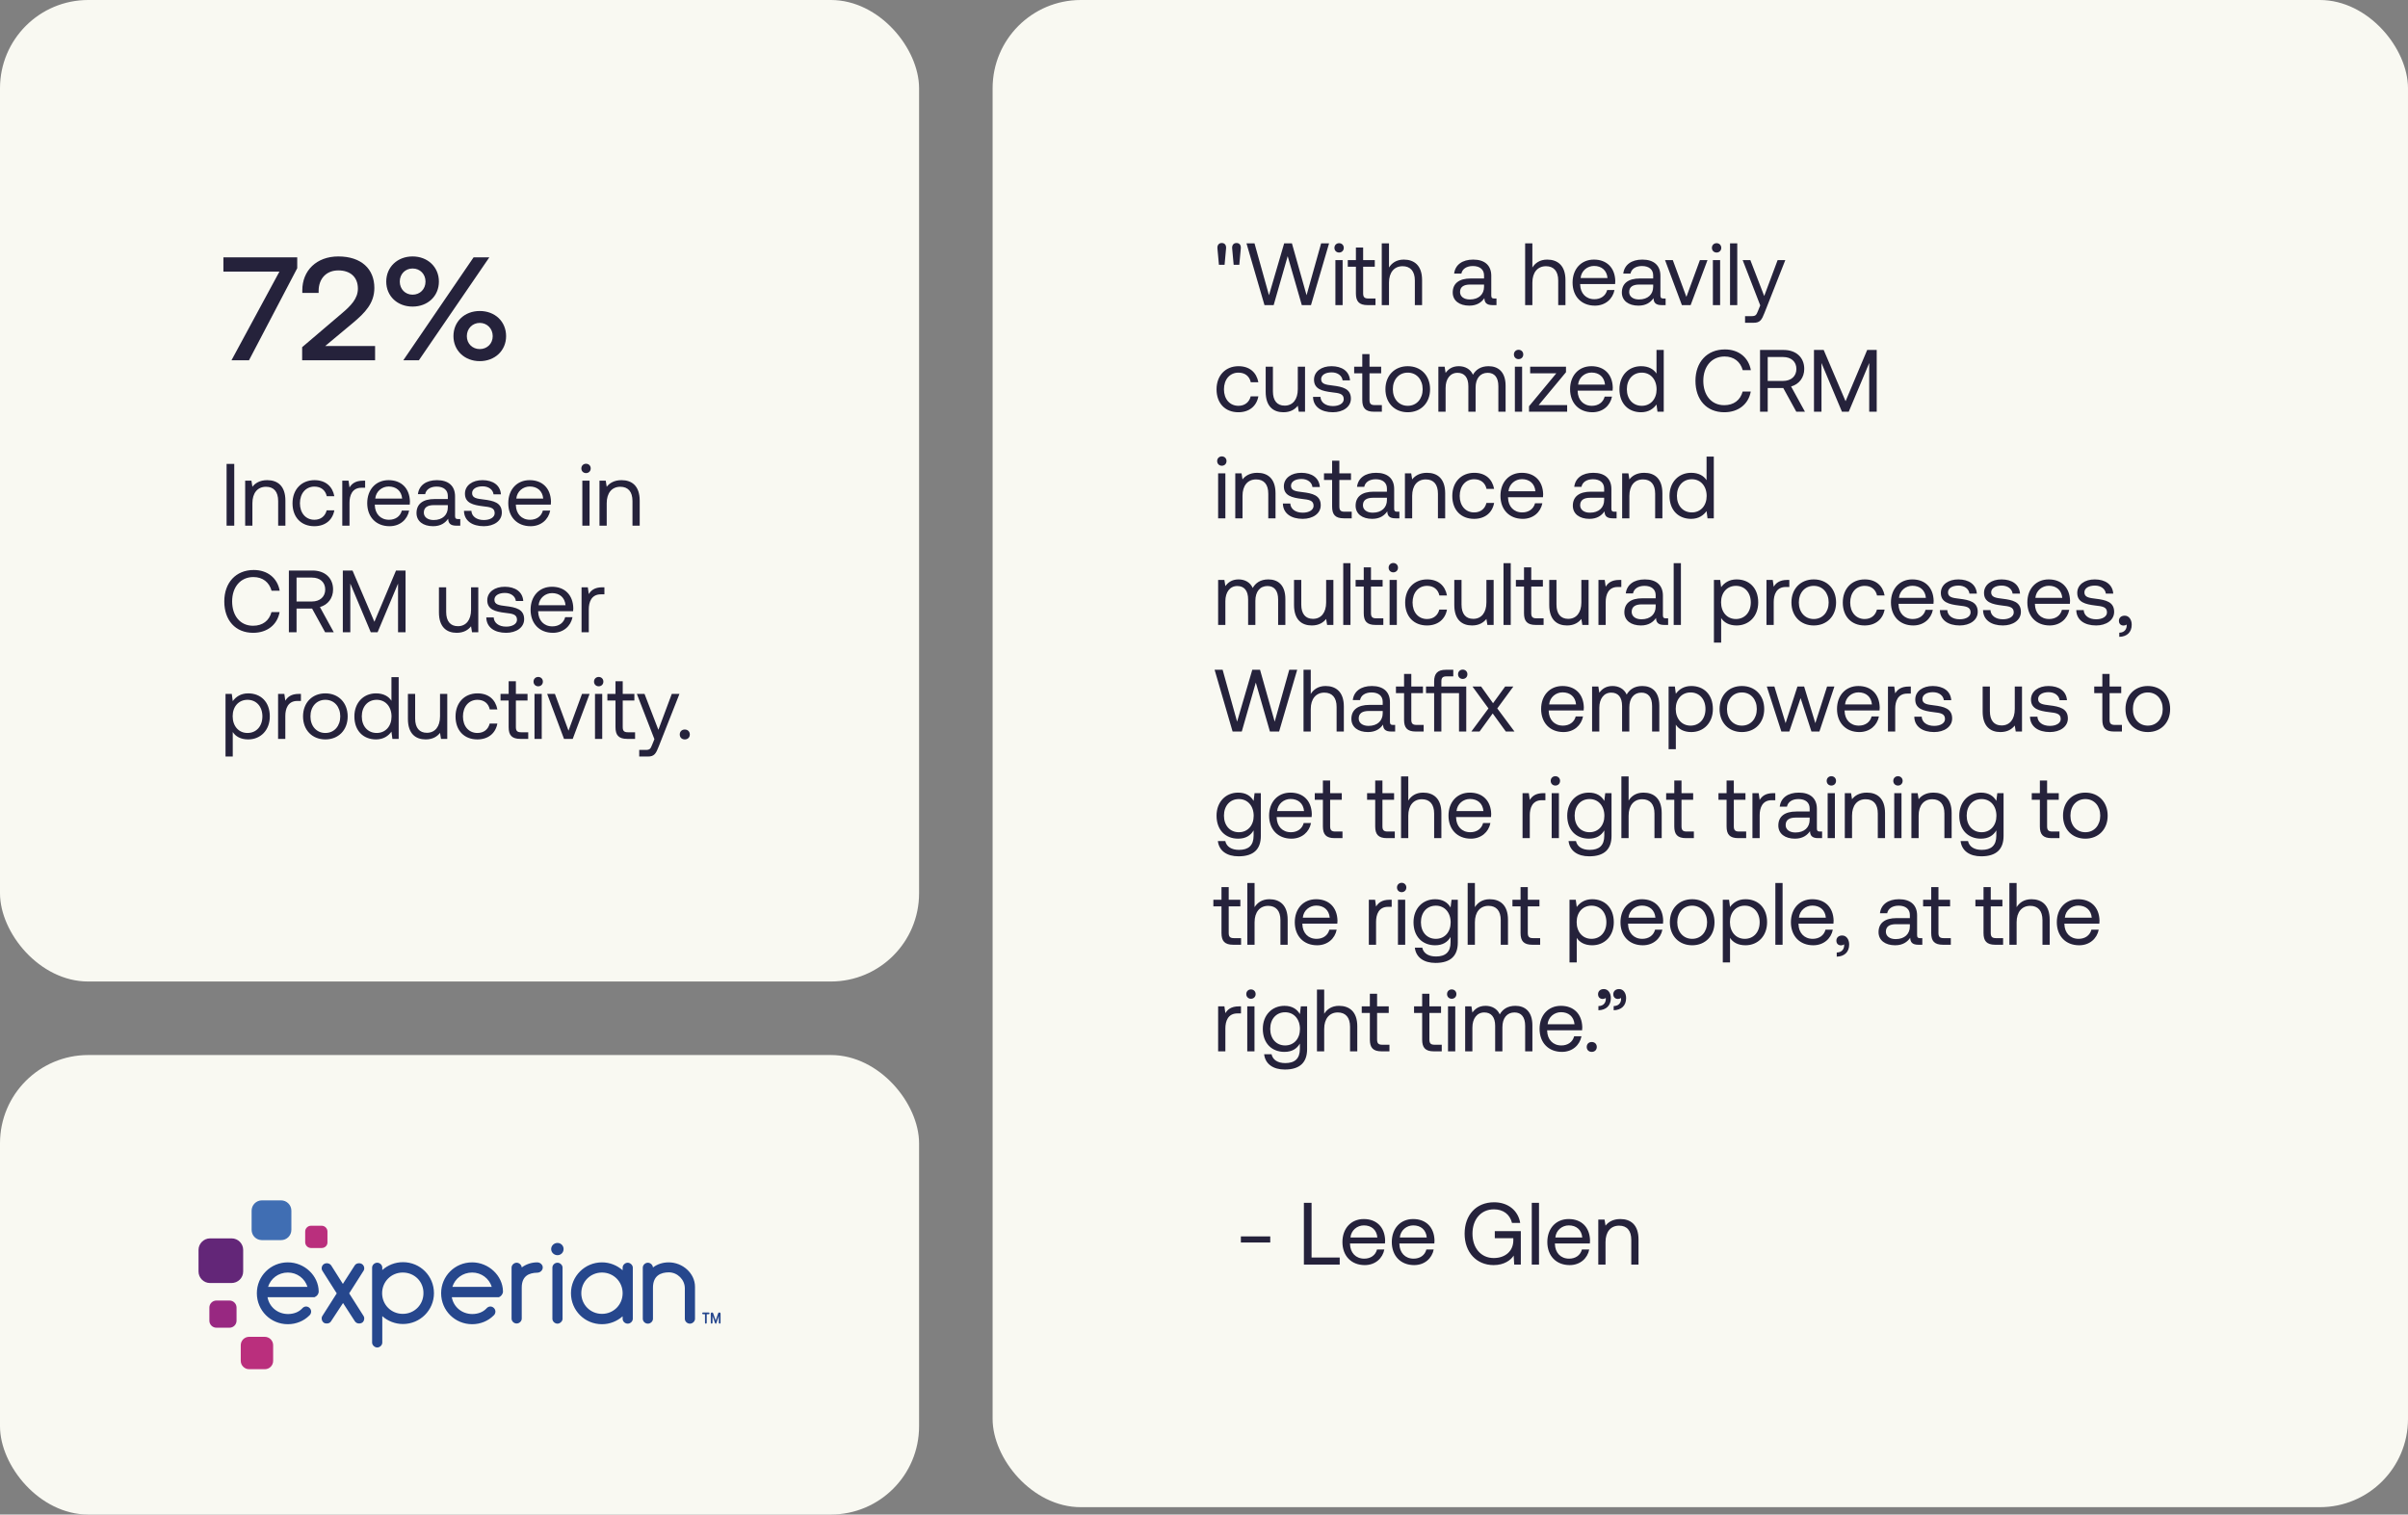
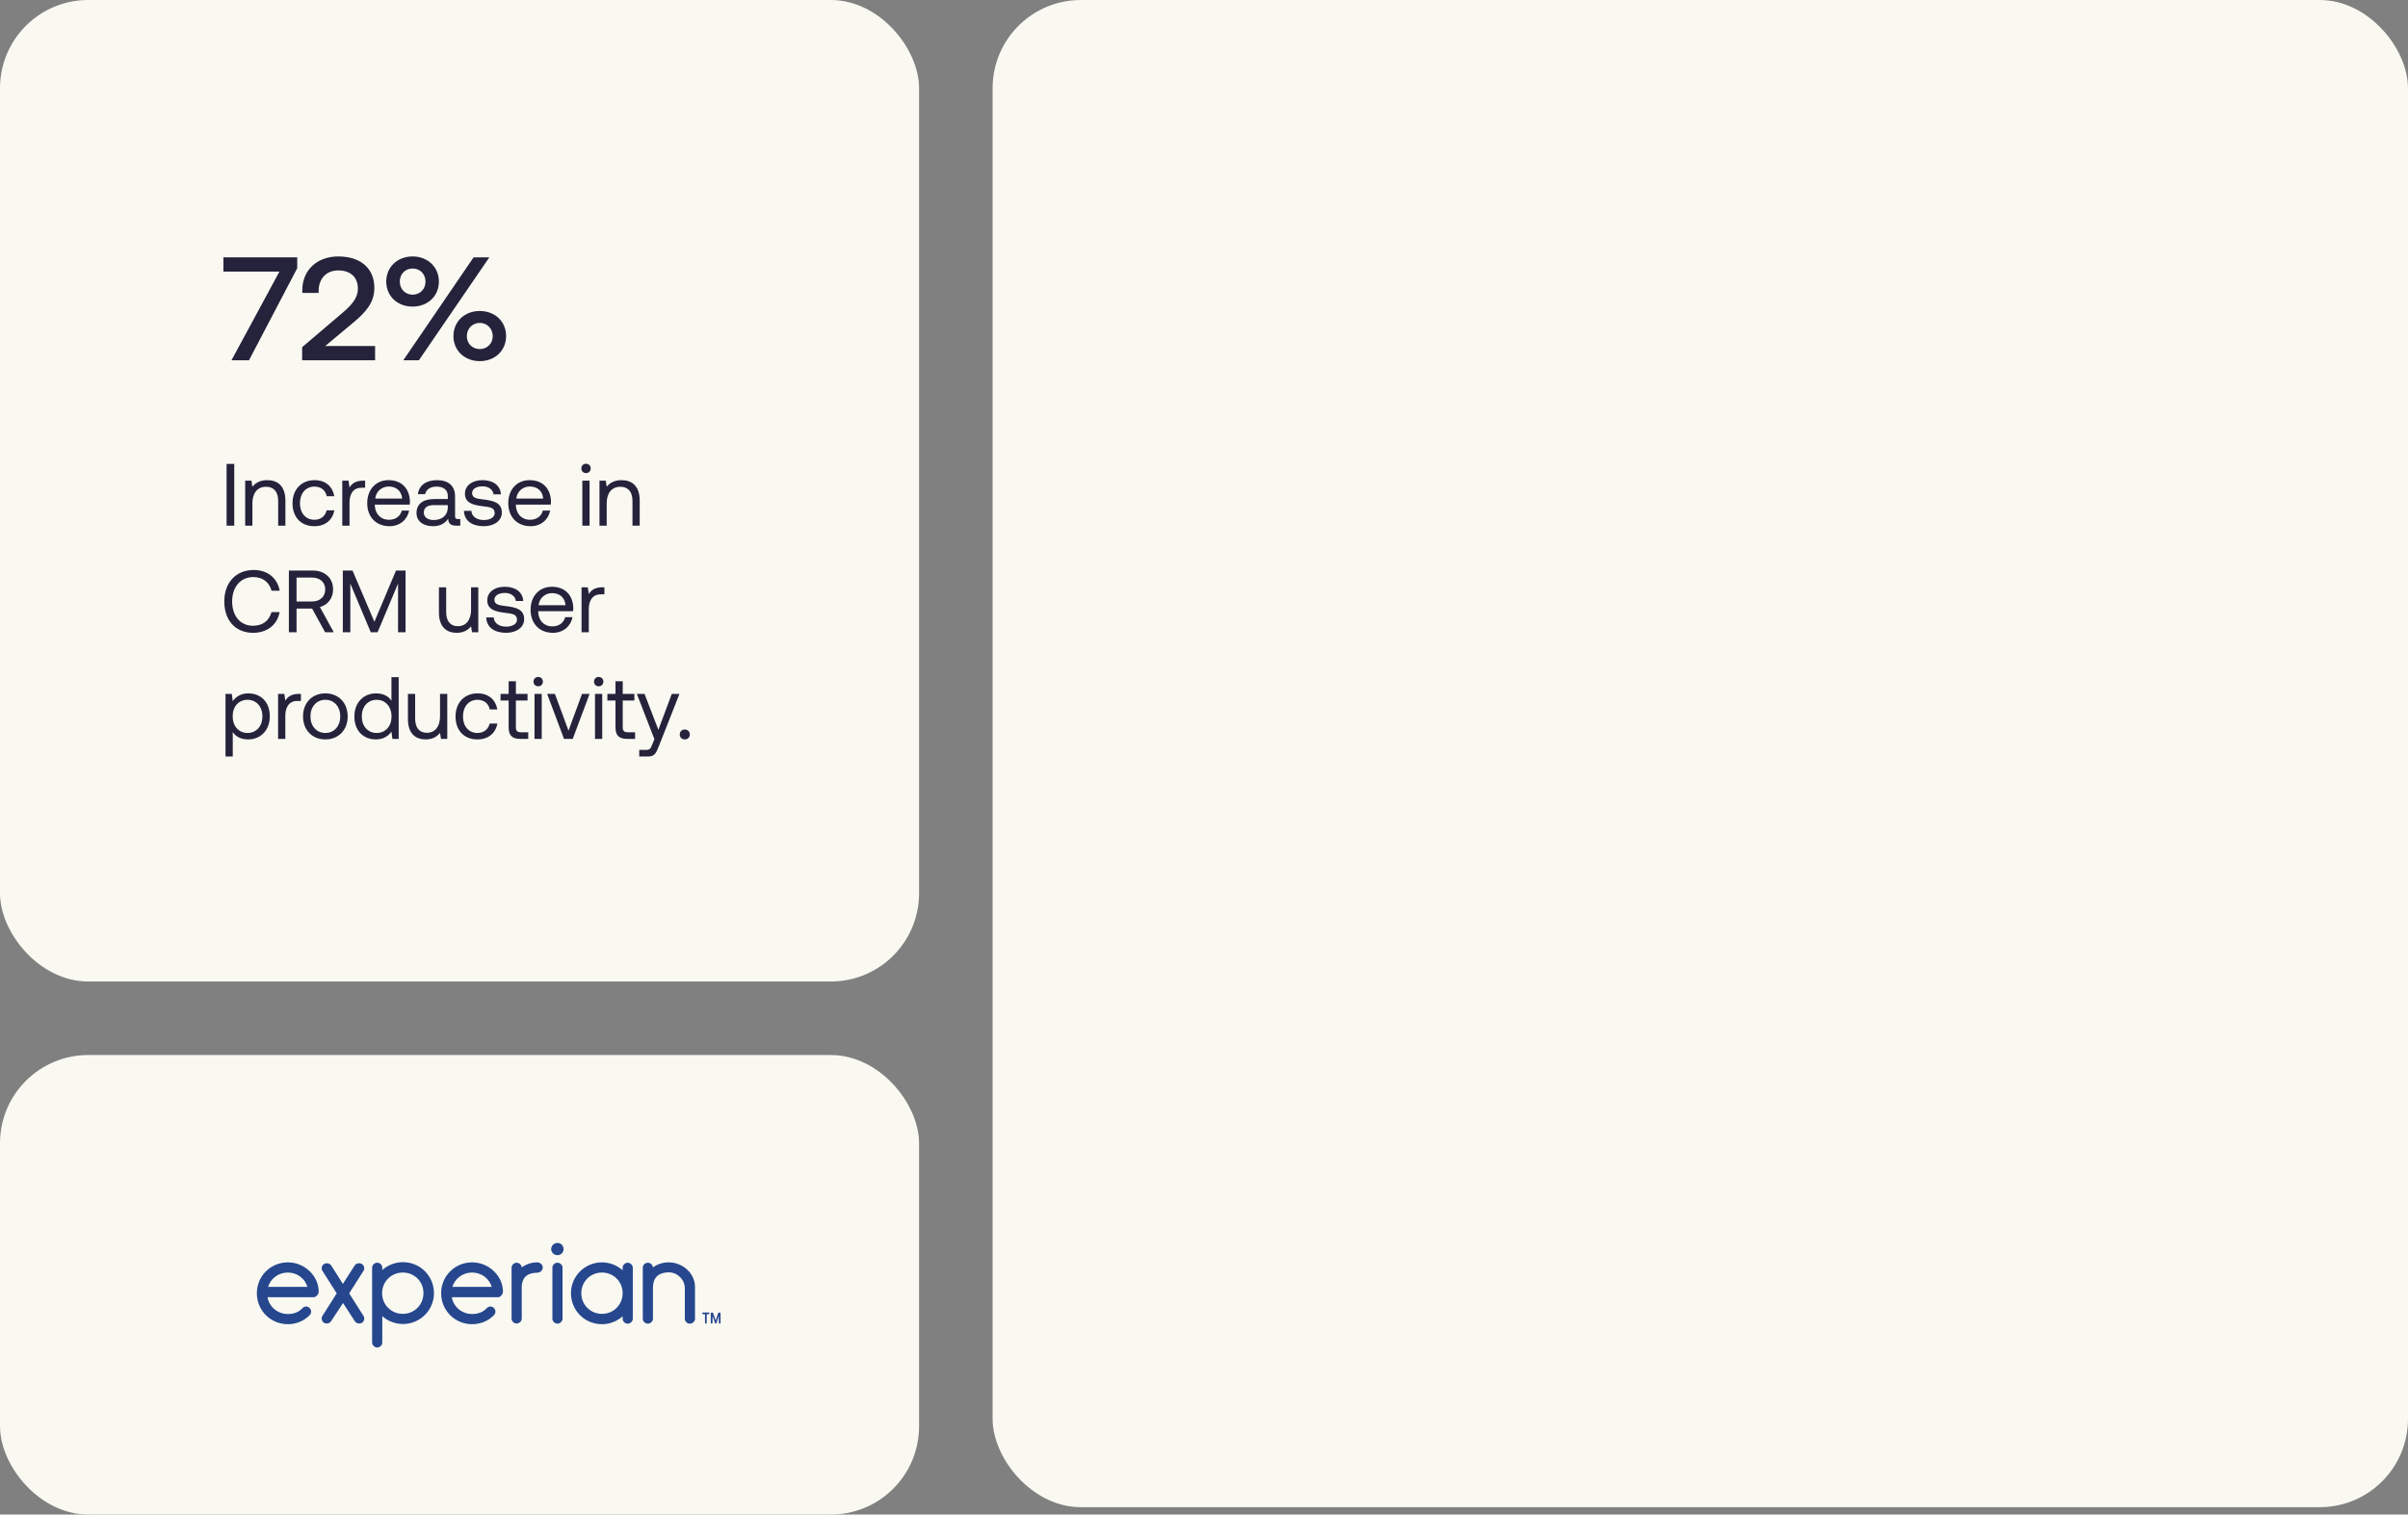
<svg xmlns="http://www.w3.org/2000/svg" width="655" height="412" viewBox="0 0 655 412" fill="none">
  <rect x="0" y="0" width="655" height="412" fill="#808080" stroke="none" />
  <rect width="250" height="267" rx="24" fill="#F9F9F2" />
  <path d="M60.769 73.88V70H80.849V72.96L67.729 98H62.969L76.009 73.88H60.769ZM82.189 98V94.44L92.949 85.28C95.469 83.16 97.349 81.2 97.349 78.52C97.349 75.32 95.229 73.56 92.029 73.56C88.829 73.56 86.669 75.72 86.669 79.2V79.68H82.229V78.96C82.229 73.64 86.069 69.76 92.029 69.76C98.309 69.76 101.829 73.2 101.829 78.32C101.829 82.48 99.309 85.08 95.909 87.92L88.469 94.12H102.029V98H82.189ZM105.064 76.6C105.064 72.64 108.104 69.76 112.224 69.76C116.344 69.76 119.384 72.64 119.384 76.6C119.384 80.56 116.344 83.4 112.224 83.4C108.104 83.4 105.064 80.56 105.064 76.6ZM113.944 98H109.704L128.824 70H133.104L113.944 98ZM115.744 76.6C115.744 74.56 114.264 73.04 112.224 73.04C110.224 73.04 108.744 74.56 108.744 76.6C108.744 78.64 110.224 80.16 112.224 80.16C114.264 80.16 115.744 78.64 115.744 76.6ZM123.344 91.44C123.344 87.44 126.384 84.6 130.504 84.6C134.624 84.6 137.664 87.44 137.664 91.44C137.664 95.36 134.624 98.24 130.504 98.24C126.384 98.24 123.344 95.36 123.344 91.44ZM134.024 91.44C134.024 89.4 132.504 87.84 130.504 87.84C128.504 87.84 126.984 89.4 126.984 91.44C126.984 93.48 128.504 94.96 130.504 94.96C132.504 94.96 134.024 93.48 134.024 91.44Z" fill="#25223B" />
  <path d="M61.632 143V126.2H63.72V143H61.632ZM72.688 130.616C75.448 130.616 77.632 132.128 77.632 136.184V143H75.664V136.304C75.664 133.76 74.488 132.416 72.352 132.416C70.048 132.416 68.656 134.12 68.656 136.88V143H66.688V130.76H68.392L68.656 132.416C69.376 131.48 70.624 130.616 72.688 130.616ZM85.496 143.144C81.92 143.144 79.568 140.72 79.568 136.904C79.568 133.16 81.992 130.616 85.544 130.616C88.544 130.616 90.44 132.296 90.944 134.984H88.88C88.52 133.352 87.32 132.368 85.52 132.368C83.168 132.368 81.584 134.24 81.584 136.904C81.584 139.568 83.168 141.392 85.52 141.392C87.272 141.392 88.472 140.384 88.856 138.824H90.944C90.464 141.464 88.472 143.144 85.496 143.144ZM98.766 130.76H99.318V132.68H98.334C95.766 132.68 95.07 134.816 95.07 136.76V143H93.102V130.76H94.806L95.07 132.608C95.646 131.672 96.582 130.76 98.766 130.76ZM105.961 143.144C102.289 143.144 99.889 140.624 99.889 136.88C99.889 133.16 102.241 130.616 105.697 130.616C109.153 130.616 111.409 132.8 111.505 136.424C111.505 136.688 111.481 136.976 111.457 137.264H101.953V137.432C102.025 139.76 103.489 141.392 105.817 141.392C107.545 141.392 108.889 140.48 109.297 138.896H111.289C110.809 141.344 108.793 143.144 105.961 143.144ZM102.073 135.632H109.393C109.201 133.52 107.761 132.344 105.721 132.344C103.921 132.344 102.265 133.64 102.073 135.632ZM124.574 141.2H125.198V143H124.118C122.486 143 121.934 142.304 121.91 141.104C121.142 142.208 119.918 143.144 117.806 143.144C115.118 143.144 113.294 141.8 113.294 139.568C113.294 137.12 114.998 135.752 118.214 135.752H121.814V134.912C121.814 133.328 120.686 132.368 118.766 132.368C117.038 132.368 115.886 133.184 115.646 134.432H113.678C113.966 132.032 115.91 130.616 118.862 130.616C121.982 130.616 123.782 132.176 123.782 135.032V140.384C123.782 141.032 124.022 141.2 124.574 141.2ZM121.814 138.008V137.408H118.022C116.27 137.408 115.286 138.056 115.286 139.448C115.286 140.648 116.318 141.464 117.95 141.464C120.398 141.464 121.814 140.048 121.814 138.008ZM126.207 138.968H128.223C128.295 140.408 129.567 141.464 131.607 141.464C133.335 141.464 134.559 140.72 134.559 139.592C134.559 138.056 133.215 137.936 131.391 137.72C128.655 137.384 126.471 136.832 126.471 134.288C126.471 132.056 128.511 130.592 131.271 130.616C134.055 130.64 136.071 131.936 136.263 134.48H134.247C134.103 133.232 132.951 132.296 131.271 132.296C129.567 132.296 128.415 133.016 128.415 134.144C128.415 135.488 129.711 135.656 131.487 135.872C134.271 136.208 136.503 136.736 136.503 139.448C136.503 141.728 134.319 143.144 131.607 143.144C128.439 143.144 126.255 141.656 126.207 138.968ZM144.328 143.144C140.656 143.144 138.256 140.624 138.256 136.88C138.256 133.16 140.608 130.616 144.064 130.616C147.52 130.616 149.776 132.8 149.872 136.424C149.872 136.688 149.848 136.976 149.824 137.264H140.32V137.432C140.392 139.76 141.856 141.392 144.184 141.392C145.912 141.392 147.256 140.48 147.664 138.896H149.656C149.176 141.344 147.16 143.144 144.328 143.144ZM140.44 135.632H147.76C147.568 133.52 146.128 132.344 144.088 132.344C142.288 132.344 140.632 133.64 140.44 135.632ZM159.407 128.696C158.687 128.696 158.135 128.168 158.135 127.424C158.135 126.68 158.687 126.152 159.407 126.152C160.127 126.152 160.679 126.68 160.679 127.424C160.679 128.168 160.127 128.696 159.407 128.696ZM158.399 143V130.76H160.367V143H158.399ZM169.063 130.616C171.823 130.616 174.007 132.128 174.007 136.184V143H172.039V136.304C172.039 133.76 170.863 132.416 168.727 132.416C166.423 132.416 165.031 134.12 165.031 136.88V143H163.063V130.76H164.767L165.031 132.416C165.751 131.48 166.999 130.616 169.063 130.616ZM68.856 172.144C64.032 172.144 61.008 168.736 61.008 163.6C61.008 158.512 64.152 155.056 69.024 155.056C72.744 155.056 75.456 157.216 76.08 160.696H73.872C73.224 158.368 71.448 156.976 68.928 156.976C65.4 156.976 63.144 159.712 63.144 163.6C63.144 167.464 65.304 170.224 68.832 170.224C71.424 170.224 73.224 168.856 73.848 166.504H76.056C75.432 169.984 72.648 172.144 68.856 172.144ZM78.577 172V155.2H85.009C88.369 155.2 90.601 157.216 90.601 160.36C90.601 162.712 89.185 164.536 87.025 165.136L90.793 172H88.441L84.889 165.544H80.665V172H78.577ZM84.865 157.12H80.665V163.624H84.841C87.049 163.624 88.465 162.328 88.465 160.36C88.465 158.392 87.049 157.12 84.865 157.12ZM93.249 172V155.2H95.889L101.841 169.144L107.721 155.2H110.313V172H108.273V158.752L102.705 172H100.857L95.289 158.752V172H93.249ZM128.131 165.88V159.76H130.099V172H128.395L128.131 170.368C127.411 171.28 126.235 172.144 124.219 172.144C121.531 172.144 119.395 170.632 119.395 166.576V159.76H121.363V166.456C121.363 169 122.515 170.344 124.555 170.344C126.787 170.344 128.131 168.64 128.131 165.88ZM132.278 167.968H134.294C134.366 169.408 135.638 170.464 137.678 170.464C139.406 170.464 140.63 169.72 140.63 168.592C140.63 167.056 139.286 166.936 137.462 166.72C134.726 166.384 132.542 165.832 132.542 163.288C132.542 161.056 134.582 159.592 137.342 159.616C140.126 159.64 142.142 160.936 142.334 163.48H140.318C140.174 162.232 139.022 161.296 137.342 161.296C135.638 161.296 134.486 162.016 134.486 163.144C134.486 164.488 135.782 164.656 137.558 164.872C140.342 165.208 142.574 165.736 142.574 168.448C142.574 170.728 140.39 172.144 137.678 172.144C134.51 172.144 132.326 170.656 132.278 167.968ZM150.398 172.144C146.726 172.144 144.326 169.624 144.326 165.88C144.326 162.16 146.678 159.616 150.134 159.616C153.59 159.616 155.846 161.8 155.942 165.424C155.942 165.688 155.918 165.976 155.894 166.264H146.39V166.432C146.462 168.76 147.926 170.392 150.254 170.392C151.982 170.392 153.326 169.48 153.734 167.896H155.726C155.246 170.344 153.23 172.144 150.398 172.144ZM146.51 164.632H153.83C153.638 162.52 152.198 161.344 150.158 161.344C148.358 161.344 146.702 162.64 146.51 164.632ZM163.852 159.76H164.404V161.68H163.42C160.852 161.68 160.156 163.816 160.156 165.76V172H158.188V159.76H159.892L160.156 161.608C160.732 160.672 161.668 159.76 163.852 159.76ZM67.512 188.616C70.896 188.616 73.392 190.896 73.392 194.88C73.392 198.624 70.896 201.144 67.512 201.144C65.448 201.144 64.056 200.304 63.312 199.128V205.8H61.344V188.76H63.048L63.312 190.728C64.128 189.6 65.448 188.616 67.512 188.616ZM67.32 199.392C69.744 199.392 71.376 197.544 71.376 194.88C71.376 192.216 69.744 190.368 67.32 190.368C64.92 190.368 63.288 192.216 63.288 194.832C63.288 197.52 64.92 199.392 67.32 199.392ZM81.305 188.76H81.857V190.68H80.873C78.305 190.68 77.609 192.816 77.609 194.76V201H75.641V188.76H77.345L77.609 190.608C78.185 189.672 79.121 188.76 81.305 188.76ZM88.5 201.144C84.924 201.144 82.428 198.6 82.428 194.88C82.428 191.16 84.924 188.616 88.5 188.616C92.076 188.616 94.572 191.16 94.572 194.88C94.572 198.6 92.076 201.144 88.5 201.144ZM88.5 199.392C90.924 199.392 92.556 197.496 92.556 194.88C92.556 192.264 90.924 190.368 88.5 190.368C86.076 190.368 84.444 192.264 84.444 194.88C84.444 197.496 86.076 199.392 88.5 199.392ZM106.476 190.632V184.2H108.444V201H106.74L106.476 199.032C105.66 200.16 104.34 201.144 102.276 201.144C98.892 201.144 96.396 198.864 96.396 194.88C96.396 191.136 98.892 188.616 102.276 188.616C104.34 188.616 105.732 189.456 106.476 190.632ZM102.468 199.392C104.868 199.392 106.5 197.544 106.5 194.928C106.5 192.24 104.868 190.368 102.468 190.368C100.044 190.368 98.412 192.216 98.412 194.88C98.412 197.544 100.044 199.392 102.468 199.392ZM119.693 194.88V188.76H121.661V201H119.957L119.693 199.368C118.973 200.28 117.797 201.144 115.781 201.144C113.093 201.144 110.957 199.632 110.957 195.576V188.76H112.925V195.456C112.925 198 114.077 199.344 116.117 199.344C118.349 199.344 119.693 197.64 119.693 194.88ZM129.84 201.144C126.264 201.144 123.912 198.72 123.912 194.904C123.912 191.16 126.336 188.616 129.888 188.616C132.888 188.616 134.784 190.296 135.288 192.984H133.224C132.864 191.352 131.664 190.368 129.864 190.368C127.512 190.368 125.928 192.24 125.928 194.904C125.928 197.568 127.512 199.392 129.864 199.392C131.616 199.392 132.816 198.384 133.2 196.824H135.288C134.808 199.464 132.816 201.144 129.84 201.144ZM138.358 197.808V190.56H136.15V188.76H138.358V185.328H140.326V188.76H143.494V190.56H140.326V197.784C140.326 198.816 140.686 199.2 141.742 199.2H143.686V201H141.55C139.198 201 138.358 199.968 138.358 197.808ZM146.399 186.696C145.679 186.696 145.127 186.168 145.127 185.424C145.127 184.68 145.679 184.152 146.399 184.152C147.119 184.152 147.671 184.68 147.671 185.424C147.671 186.168 147.119 186.696 146.399 186.696ZM145.391 201V188.76H147.359V201H145.391ZM153.415 201L148.831 188.76H150.943L154.639 198.768L158.311 188.76H160.375L155.791 201H153.415ZM162.852 186.696C162.132 186.696 161.58 186.168 161.58 185.424C161.58 184.68 162.132 184.152 162.852 184.152C163.572 184.152 164.124 184.68 164.124 185.424C164.124 186.168 163.572 186.696 162.852 186.696ZM161.844 201V188.76H163.812V201H161.844ZM167.42 197.808V190.56H165.212V188.76H167.42V185.328H169.388V188.76H172.556V190.56H169.388V197.784C169.388 198.816 169.748 199.2 170.804 199.2H172.748V201H170.612C168.26 201 167.42 199.968 167.42 197.808ZM178.005 201.072L173.229 188.76H175.317L179.085 198.528L182.733 188.76H184.821L179.181 203.064C178.413 205.032 177.957 205.8 176.229 205.8H173.877V204H175.629C176.757 204 176.949 203.712 177.405 202.56L178.005 201.072ZM184.901 199.8C184.901 198.984 185.477 198.456 186.269 198.456C187.061 198.456 187.637 198.984 187.637 199.8C187.637 200.616 187.061 201.144 186.269 201.144C185.477 201.144 184.901 200.616 184.901 199.8Z" fill="#25223B" />
  <rect x="270" width="385" height="410" rx="24" fill="#F9F9F2" />
-   <path d="M333.096 72.032H331.56L331.152 67.568C331.08 66.728 331.512 66.104 332.328 66.104C333.192 66.104 333.576 66.728 333.504 67.568L333.096 72.032ZM337.104 72.032H335.568L335.16 67.568C335.088 66.728 335.52 66.104 336.336 66.104C337.2 66.104 337.584 66.728 337.512 67.568L337.104 72.032ZM343.952 83L339.056 66.2H341.24L345.176 80.312L349.304 66.2H351.416L355.4 80.312L359.36 66.2H361.52L356.6 83H354.104L350.264 69.68L346.448 83H343.952ZM364.25 68.696C363.53 68.696 362.978 68.168 362.978 67.424C362.978 66.68 363.53 66.152 364.25 66.152C364.97 66.152 365.522 66.68 365.522 67.424C365.522 68.168 364.97 68.696 364.25 68.696ZM363.242 83V70.76H365.21V83H363.242ZM368.819 79.808V72.56H366.611V70.76H368.819V67.328H370.787V70.76H373.955V72.56H370.787V79.784C370.787 80.816 371.147 81.2 372.203 81.2H374.147V83H372.011C369.659 83 368.819 81.968 368.819 79.808ZM381.852 70.616C384.588 70.616 386.82 72.128 386.82 76.184V83H384.852V76.304C384.852 73.76 383.628 72.416 381.516 72.416C379.236 72.416 377.82 74.12 377.82 76.88V83H375.852V66.2H377.82V72.776C378.54 71.624 379.788 70.616 381.852 70.616ZM406.434 81.2H407.058V83H405.978C404.346 83 403.794 82.304 403.77 81.104C403.002 82.208 401.778 83.144 399.666 83.144C396.978 83.144 395.154 81.8 395.154 79.568C395.154 77.12 396.858 75.752 400.074 75.752H403.674V74.912C403.674 73.328 402.546 72.368 400.626 72.368C398.898 72.368 397.746 73.184 397.506 74.432H395.538C395.826 72.032 397.77 70.616 400.722 70.616C403.842 70.616 405.642 72.176 405.642 75.032V80.384C405.642 81.032 405.882 81.2 406.434 81.2ZM403.674 78.008V77.408H399.882C398.13 77.408 397.146 78.056 397.146 79.448C397.146 80.648 398.178 81.464 399.81 81.464C402.258 81.464 403.674 80.048 403.674 78.008ZM420.852 70.616C423.588 70.616 425.82 72.128 425.82 76.184V83H423.852V76.304C423.852 73.76 422.628 72.416 420.516 72.416C418.236 72.416 416.82 74.12 416.82 76.88V83H414.852V66.2H416.82V72.776C417.54 71.624 418.788 70.616 420.852 70.616ZM433.828 83.144C430.156 83.144 427.756 80.624 427.756 76.88C427.756 73.16 430.108 70.616 433.564 70.616C437.02 70.616 439.276 72.8 439.372 76.424C439.372 76.688 439.348 76.976 439.324 77.264H429.82V77.432C429.892 79.76 431.356 81.392 433.684 81.392C435.412 81.392 436.756 80.48 437.164 78.896H439.156C438.676 81.344 436.66 83.144 433.828 83.144ZM429.94 75.632H437.26C437.068 73.52 435.628 72.344 433.588 72.344C431.788 72.344 430.132 73.64 429.94 75.632ZM452.441 81.2H453.065V83H451.985C450.353 83 449.801 82.304 449.777 81.104C449.009 82.208 447.785 83.144 445.673 83.144C442.985 83.144 441.161 81.8 441.161 79.568C441.161 77.12 442.865 75.752 446.081 75.752H449.681V74.912C449.681 73.328 448.553 72.368 446.633 72.368C444.905 72.368 443.753 73.184 443.513 74.432H441.545C441.833 72.032 443.777 70.616 446.729 70.616C449.849 70.616 451.649 72.176 451.649 75.032V80.384C451.649 81.032 451.889 81.2 452.441 81.2ZM449.681 78.008V77.408H445.889C444.137 77.408 443.153 78.056 443.153 79.448C443.153 80.648 444.185 81.464 445.817 81.464C448.265 81.464 449.681 80.048 449.681 78.008ZM457.493 83L452.909 70.76H455.021L458.717 80.768L462.389 70.76H464.453L459.869 83H457.493ZM466.93 68.696C466.21 68.696 465.658 68.168 465.658 67.424C465.658 66.68 466.21 66.152 466.93 66.152C467.65 66.152 468.202 66.68 468.202 67.424C468.202 68.168 467.65 68.696 466.93 68.696ZM465.922 83V70.76H467.89V83H465.922ZM470.586 83V66.2H472.554V83H470.586ZM478.802 83.072L474.026 70.76H476.114L479.882 80.528L483.53 70.76H485.618L479.978 85.064C479.21 87.032 478.754 87.8 477.026 87.8H474.674V86H476.426C477.554 86 477.746 85.712 478.202 84.56L478.802 83.072ZM336.84 112.144C333.264 112.144 330.912 109.72 330.912 105.904C330.912 102.16 333.336 99.616 336.888 99.616C339.888 99.616 341.784 101.296 342.288 103.984H340.224C339.864 102.352 338.664 101.368 336.864 101.368C334.512 101.368 332.928 103.24 332.928 105.904C332.928 108.568 334.512 110.392 336.864 110.392C338.616 110.392 339.816 109.384 340.2 107.824H342.288C341.808 110.464 339.816 112.144 336.84 112.144ZM353.014 105.88V99.76H354.982V112H353.278L353.014 110.368C352.294 111.28 351.118 112.144 349.102 112.144C346.414 112.144 344.278 110.632 344.278 106.576V99.76H346.246V106.456C346.246 109 347.398 110.344 349.438 110.344C351.67 110.344 353.014 108.64 353.014 105.88ZM357.16 107.968H359.176C359.248 109.408 360.52 110.464 362.56 110.464C364.288 110.464 365.512 109.72 365.512 108.592C365.512 107.056 364.168 106.936 362.344 106.72C359.608 106.384 357.424 105.832 357.424 103.288C357.424 101.056 359.464 99.592 362.224 99.616C365.008 99.64 367.024 100.936 367.216 103.48H365.2C365.056 102.232 363.904 101.296 362.224 101.296C360.52 101.296 359.368 102.016 359.368 103.144C359.368 104.488 360.664 104.656 362.44 104.872C365.224 105.208 367.456 105.736 367.456 108.448C367.456 110.728 365.272 112.144 362.56 112.144C359.392 112.144 357.208 110.656 357.16 107.968ZM370.553 108.808V101.56H368.345V99.76H370.553V96.328H372.521V99.76H375.689V101.56H372.521V108.784C372.521 109.816 372.881 110.2 373.937 110.2H375.881V112H373.745C371.393 112 370.553 110.968 370.553 108.808ZM382.922 112.144C379.346 112.144 376.85 109.6 376.85 105.88C376.85 102.16 379.346 99.616 382.922 99.616C386.498 99.616 388.994 102.16 388.994 105.88C388.994 109.6 386.498 112.144 382.922 112.144ZM382.922 110.392C385.346 110.392 386.978 108.496 386.978 105.88C386.978 103.264 385.346 101.368 382.922 101.368C380.498 101.368 378.866 103.264 378.866 105.88C378.866 108.496 380.498 110.392 382.922 110.392ZM404.906 99.616C407.45 99.616 409.538 101.08 409.538 104.944V112H407.57V105.064C407.57 102.664 406.514 101.416 404.666 101.416C402.626 101.416 401.378 102.952 401.378 105.448V112H399.41V105.064C399.41 102.664 398.33 101.416 396.458 101.416C394.442 101.416 393.218 103.096 393.218 105.544V112H391.25V99.76H392.954L393.218 101.44C393.866 100.552 394.898 99.616 396.794 99.616C398.498 99.616 399.962 100.384 400.658 101.944C401.402 100.624 402.722 99.616 404.906 99.616ZM413.071 97.696C412.351 97.696 411.799 97.168 411.799 96.424C411.799 95.68 412.351 95.152 413.071 95.152C413.791 95.152 414.343 95.68 414.343 96.424C414.343 97.168 413.791 97.696 413.071 97.696ZM412.063 112V99.76H414.031V112H412.063ZM416.223 101.56V99.76H425.967V101.248L418.527 110.2H426.279V112H415.911V110.512L423.327 101.56H416.223ZM433.148 112.144C429.476 112.144 427.076 109.624 427.076 105.88C427.076 102.16 429.428 99.616 432.884 99.616C436.34 99.616 438.596 101.8 438.692 105.424C438.692 105.688 438.668 105.976 438.644 106.264H429.14V106.432C429.212 108.76 430.676 110.392 433.004 110.392C434.732 110.392 436.076 109.48 436.484 107.896H438.476C437.996 110.344 435.98 112.144 433.148 112.144ZM429.26 104.632H436.58C436.388 102.52 434.948 101.344 432.908 101.344C431.108 101.344 429.452 102.64 429.26 104.632ZM450.586 101.632V95.2H452.554V112H450.85L450.586 110.032C449.77 111.16 448.45 112.144 446.386 112.144C443.002 112.144 440.506 109.864 440.506 105.88C440.506 102.136 443.002 99.616 446.386 99.616C448.45 99.616 449.842 100.456 450.586 101.632ZM446.578 110.392C448.978 110.392 450.61 108.544 450.61 105.928C450.61 103.24 448.978 101.368 446.578 101.368C444.154 101.368 442.522 103.216 442.522 105.88C442.522 108.544 444.154 110.392 446.578 110.392ZM469.028 112.144C464.204 112.144 461.18 108.736 461.18 103.6C461.18 98.512 464.324 95.056 469.196 95.056C472.916 95.056 475.628 97.216 476.252 100.696H474.044C473.396 98.368 471.62 96.976 469.1 96.976C465.572 96.976 463.316 99.712 463.316 103.6C463.316 107.464 465.476 110.224 469.004 110.224C471.596 110.224 473.396 108.856 474.02 106.504H476.228C475.604 109.984 472.82 112.144 469.028 112.144ZM478.749 112V95.2H485.181C488.541 95.2 490.773 97.216 490.773 100.36C490.773 102.712 489.357 104.536 487.197 105.136L490.965 112H488.613L485.061 105.544H480.837V112H478.749ZM485.037 97.12H480.837V103.624H485.013C487.221 103.624 488.637 102.328 488.637 100.36C488.637 98.392 487.221 97.12 485.037 97.12ZM493.421 112V95.2H496.061L502.013 109.144L507.893 95.2H510.485V112H508.445V98.752L502.877 112H501.029L495.461 98.752V112H493.421ZM332.352 126.696C331.632 126.696 331.08 126.168 331.08 125.424C331.08 124.68 331.632 124.152 332.352 124.152C333.072 124.152 333.624 124.68 333.624 125.424C333.624 126.168 333.072 126.696 332.352 126.696ZM331.344 141V128.76H333.312V141H331.344ZM342.008 128.616C344.768 128.616 346.952 130.128 346.952 134.184V141H344.984V134.304C344.984 131.76 343.808 130.416 341.672 130.416C339.368 130.416 337.976 132.12 337.976 134.88V141H336.008V128.76H337.712L337.976 130.416C338.696 129.48 339.944 128.616 342.008 128.616ZM348.957 136.968H350.973C351.045 138.408 352.317 139.464 354.357 139.464C356.085 139.464 357.309 138.72 357.309 137.592C357.309 136.056 355.965 135.936 354.141 135.72C351.405 135.384 349.221 134.832 349.221 132.288C349.221 130.056 351.261 128.592 354.021 128.616C356.805 128.64 358.821 129.936 359.013 132.48H356.997C356.853 131.232 355.701 130.296 354.021 130.296C352.317 130.296 351.165 131.016 351.165 132.144C351.165 133.488 352.461 133.656 354.237 133.872C357.021 134.208 359.253 134.736 359.253 137.448C359.253 139.728 357.069 141.144 354.357 141.144C351.189 141.144 349.005 139.656 348.957 136.968ZM362.35 137.808V130.56H360.142V128.76H362.35V125.328H364.318V128.76H367.486V130.56H364.318V137.784C364.318 138.816 364.678 139.2 365.734 139.2H367.678V141H365.542C363.19 141 362.35 139.968 362.35 137.808ZM380.02 139.2H380.644V141H379.564C377.932 141 377.38 140.304 377.356 139.104C376.588 140.208 375.364 141.144 373.252 141.144C370.564 141.144 368.74 139.8 368.74 137.568C368.74 135.12 370.444 133.752 373.66 133.752H377.26V132.912C377.26 131.328 376.132 130.368 374.212 130.368C372.484 130.368 371.332 131.184 371.092 132.432H369.124C369.412 130.032 371.356 128.616 374.308 128.616C377.428 128.616 379.228 130.176 379.228 133.032V138.384C379.228 139.032 379.468 139.2 380.02 139.2ZM377.26 136.008V135.408H373.468C371.716 135.408 370.732 136.056 370.732 137.448C370.732 138.648 371.764 139.464 373.396 139.464C375.844 139.464 377.26 138.048 377.26 136.008ZM388.157 128.616C390.917 128.616 393.101 130.128 393.101 134.184V141H391.133V134.304C391.133 131.76 389.957 130.416 387.821 130.416C385.517 130.416 384.125 132.12 384.125 134.88V141H382.157V128.76H383.861L384.125 130.416C384.845 129.48 386.093 128.616 388.157 128.616ZM400.965 141.144C397.389 141.144 395.037 138.72 395.037 134.904C395.037 131.16 397.461 128.616 401.013 128.616C404.013 128.616 405.909 130.296 406.413 132.984H404.349C403.989 131.352 402.789 130.368 400.989 130.368C398.637 130.368 397.053 132.24 397.053 134.904C397.053 137.568 398.637 139.392 400.989 139.392C402.741 139.392 403.941 138.384 404.325 136.824H406.413C405.933 139.464 403.941 141.144 400.965 141.144ZM414.211 141.144C410.539 141.144 408.139 138.624 408.139 134.88C408.139 131.16 410.491 128.616 413.947 128.616C417.403 128.616 419.659 130.8 419.755 134.424C419.755 134.688 419.731 134.976 419.707 135.264H410.203V135.432C410.275 137.76 411.739 139.392 414.067 139.392C415.795 139.392 417.139 138.48 417.547 136.896H419.539C419.059 139.344 417.043 141.144 414.211 141.144ZM410.323 133.632H417.643C417.451 131.52 416.011 130.344 413.971 130.344C412.171 130.344 410.515 131.64 410.323 133.632ZM439.106 139.2H439.73V141H438.65C437.018 141 436.466 140.304 436.442 139.104C435.674 140.208 434.45 141.144 432.338 141.144C429.65 141.144 427.826 139.8 427.826 137.568C427.826 135.12 429.53 133.752 432.746 133.752H436.346V132.912C436.346 131.328 435.218 130.368 433.298 130.368C431.57 130.368 430.418 131.184 430.178 132.432H428.21C428.498 130.032 430.442 128.616 433.394 128.616C436.514 128.616 438.314 130.176 438.314 133.032V138.384C438.314 139.032 438.554 139.2 439.106 139.2ZM436.346 136.008V135.408H432.554C430.802 135.408 429.818 136.056 429.818 137.448C429.818 138.648 430.85 139.464 432.482 139.464C434.93 139.464 436.346 138.048 436.346 136.008ZM447.242 128.616C450.002 128.616 452.186 130.128 452.186 134.184V141H450.218V134.304C450.218 131.76 449.042 130.416 446.906 130.416C444.602 130.416 443.21 132.12 443.21 134.88V141H441.242V128.76H442.946L443.21 130.416C443.93 129.48 445.178 128.616 447.242 128.616ZM464.203 130.632V124.2H466.171V141H464.467L464.203 139.032C463.387 140.16 462.067 141.144 460.003 141.144C456.619 141.144 454.123 138.864 454.123 134.88C454.123 131.136 456.619 128.616 460.003 128.616C462.067 128.616 463.459 129.456 464.203 130.632ZM460.195 139.392C462.595 139.392 464.227 137.544 464.227 134.928C464.227 132.24 462.595 130.368 460.195 130.368C457.771 130.368 456.139 132.216 456.139 134.88C456.139 137.544 457.771 139.392 460.195 139.392ZM345 157.616C347.544 157.616 349.632 159.08 349.632 162.944V170H347.664V163.064C347.664 160.664 346.608 159.416 344.76 159.416C342.72 159.416 341.472 160.952 341.472 163.448V170H339.504V163.064C339.504 160.664 338.424 159.416 336.552 159.416C334.536 159.416 333.312 161.096 333.312 163.544V170H331.344V157.76H333.048L333.312 159.44C333.96 158.552 334.992 157.616 336.888 157.616C338.592 157.616 340.056 158.384 340.752 159.944C341.496 158.624 342.816 157.616 345 157.616ZM360.725 163.88V157.76H362.693V170H360.989L360.725 168.368C360.005 169.28 358.829 170.144 356.812 170.144C354.125 170.144 351.989 168.632 351.989 164.576V157.76H353.957V164.456C353.957 167 355.109 168.344 357.148 168.344C359.381 168.344 360.725 166.64 360.725 163.88ZM365.375 170V153.2H367.343V170H365.375ZM370.951 166.808V159.56H368.743V157.76H370.951V154.328H372.919V157.76H376.087V159.56H372.919V166.784C372.919 167.816 373.279 168.2 374.335 168.2H376.279V170H374.143C371.791 170 370.951 168.968 370.951 166.808ZM378.993 155.696C378.273 155.696 377.721 155.168 377.721 154.424C377.721 153.68 378.273 153.152 378.993 153.152C379.713 153.152 380.265 153.68 380.265 154.424C380.265 155.168 379.713 155.696 378.993 155.696ZM377.985 170V157.76H379.953V170H377.985ZM388.145 170.144C384.569 170.144 382.217 167.72 382.217 163.904C382.217 160.16 384.641 157.616 388.193 157.616C391.193 157.616 393.089 159.296 393.593 161.984H391.529C391.169 160.352 389.969 159.368 388.169 159.368C385.817 159.368 384.233 161.24 384.233 163.904C384.233 166.568 385.817 168.392 388.169 168.392C389.921 168.392 391.121 167.384 391.505 165.824H393.593C393.113 168.464 391.121 170.144 388.145 170.144ZM404.318 163.88V157.76H406.286V170H404.582L404.318 168.368C403.598 169.28 402.422 170.144 400.406 170.144C397.718 170.144 395.582 168.632 395.582 164.576V157.76H397.55V164.456C397.55 167 398.702 168.344 400.742 168.344C402.974 168.344 404.318 166.64 404.318 163.88ZM408.969 170V153.2H410.937V170H408.969ZM414.545 166.808V159.56H412.337V157.76H414.545V154.328H416.513V157.76H419.681V159.56H416.513V166.784C416.513 167.816 416.873 168.2 417.929 168.2H419.873V170H417.737C415.385 170 414.545 168.968 414.545 166.808ZM430.146 163.88V157.76H432.114V170H430.41L430.146 168.368C429.426 169.28 428.25 170.144 426.234 170.144C423.546 170.144 421.41 168.632 421.41 164.576V157.76H423.378V164.456C423.378 167 424.53 168.344 426.57 168.344C428.802 168.344 430.146 166.64 430.146 163.88ZM440.461 157.76H441.013V159.68H440.029C437.461 159.68 436.765 161.816 436.765 163.76V170H434.797V157.76H436.501L436.765 159.608C437.341 158.672 438.277 157.76 440.461 157.76ZM453.121 168.2H453.745V170H452.665C451.033 170 450.481 169.304 450.457 168.104C449.689 169.208 448.465 170.144 446.353 170.144C443.665 170.144 441.841 168.8 441.841 166.568C441.841 164.12 443.545 162.752 446.761 162.752H450.361V161.912C450.361 160.328 449.233 159.368 447.313 159.368C445.585 159.368 444.433 160.184 444.193 161.432H442.225C442.513 159.032 444.457 157.616 447.409 157.616C450.529 157.616 452.329 159.176 452.329 162.032V167.384C452.329 168.032 452.569 168.2 453.121 168.2ZM450.361 165.008V164.408H446.569C444.817 164.408 443.833 165.056 443.833 166.448C443.833 167.648 444.865 168.464 446.497 168.464C448.945 168.464 450.361 167.048 450.361 165.008ZM455.258 170V153.2H457.226V170H455.258ZM472.371 157.616C475.755 157.616 478.251 159.896 478.251 163.88C478.251 167.624 475.755 170.144 472.371 170.144C470.307 170.144 468.915 169.304 468.171 168.128V174.8H466.203V157.76H467.907L468.171 159.728C468.987 158.6 470.307 157.616 472.371 157.616ZM472.179 168.392C474.603 168.392 476.235 166.544 476.235 163.88C476.235 161.216 474.603 159.368 472.179 159.368C469.779 159.368 468.147 161.216 468.147 163.832C468.147 166.52 469.779 168.392 472.179 168.392ZM486.164 157.76H486.716V159.68H485.732C483.164 159.68 482.468 161.816 482.468 163.76V170H480.5V157.76H482.204L482.468 159.608C483.044 158.672 483.98 157.76 486.164 157.76ZM493.359 170.144C489.783 170.144 487.287 167.6 487.287 163.88C487.287 160.16 489.783 157.616 493.359 157.616C496.935 157.616 499.431 160.16 499.431 163.88C499.431 167.6 496.935 170.144 493.359 170.144ZM493.359 168.392C495.783 168.392 497.415 166.496 497.415 163.88C497.415 161.264 495.783 159.368 493.359 159.368C490.935 159.368 489.303 161.264 489.303 163.88C489.303 166.496 490.935 168.392 493.359 168.392ZM507.184 170.144C503.608 170.144 501.256 167.72 501.256 163.904C501.256 160.16 503.68 157.616 507.232 157.616C510.232 157.616 512.128 159.296 512.632 161.984H510.568C510.208 160.352 509.008 159.368 507.208 159.368C504.856 159.368 503.272 161.24 503.272 163.904C503.272 166.568 504.856 168.392 507.208 168.392C508.96 168.392 510.16 167.384 510.544 165.824H512.632C512.152 168.464 510.16 170.144 507.184 170.144ZM520.429 170.144C516.757 170.144 514.357 167.624 514.357 163.88C514.357 160.16 516.709 157.616 520.165 157.616C523.621 157.616 525.877 159.8 525.973 163.424C525.973 163.688 525.949 163.976 525.925 164.264H516.421V164.432C516.493 166.76 517.957 168.392 520.285 168.392C522.013 168.392 523.357 167.48 523.765 165.896H525.757C525.277 168.344 523.261 170.144 520.429 170.144ZM516.541 162.632H523.861C523.669 160.52 522.229 159.344 520.189 159.344C518.389 159.344 516.733 160.64 516.541 162.632ZM527.668 165.968H529.684C529.756 167.408 531.028 168.464 533.068 168.464C534.796 168.464 536.02 167.72 536.02 166.592C536.02 165.056 534.676 164.936 532.852 164.72C530.116 164.384 527.932 163.832 527.932 161.288C527.932 159.056 529.972 157.592 532.732 157.616C535.516 157.64 537.532 158.936 537.724 161.48H535.708C535.564 160.232 534.412 159.296 532.732 159.296C531.028 159.296 529.876 160.016 529.876 161.144C529.876 162.488 531.172 162.656 532.948 162.872C535.732 163.208 537.964 163.736 537.964 166.448C537.964 168.728 535.78 170.144 533.068 170.144C529.9 170.144 527.716 168.656 527.668 165.968ZM539.41 165.968H541.426C541.498 167.408 542.77 168.464 544.81 168.464C546.538 168.464 547.762 167.72 547.762 166.592C547.762 165.056 546.418 164.936 544.594 164.72C541.858 164.384 539.674 163.832 539.674 161.288C539.674 159.056 541.714 157.592 544.474 157.616C547.258 157.64 549.274 158.936 549.466 161.48H547.45C547.306 160.232 546.154 159.296 544.474 159.296C542.77 159.296 541.618 160.016 541.618 161.144C541.618 162.488 542.914 162.656 544.69 162.872C547.474 163.208 549.706 163.736 549.706 166.448C549.706 168.728 547.522 170.144 544.81 170.144C541.642 170.144 539.458 168.656 539.41 165.968ZM557.531 170.144C553.859 170.144 551.459 167.624 551.459 163.88C551.459 160.16 553.811 157.616 557.267 157.616C560.723 157.616 562.979 159.8 563.075 163.424C563.075 163.688 563.051 163.976 563.027 164.264H553.523V164.432C553.595 166.76 555.059 168.392 557.387 168.392C559.115 168.392 560.459 167.48 560.867 165.896H562.859C562.379 168.344 560.363 170.144 557.531 170.144ZM553.643 162.632H560.963C560.771 160.52 559.331 159.344 557.291 159.344C555.491 159.344 553.835 160.64 553.643 162.632ZM564.77 165.968H566.786C566.858 167.408 568.13 168.464 570.17 168.464C571.898 168.464 573.122 167.72 573.122 166.592C573.122 165.056 571.778 164.936 569.954 164.72C567.218 164.384 565.034 163.832 565.034 161.288C565.034 159.056 567.074 157.592 569.834 157.616C572.618 157.64 574.634 158.936 574.826 161.48H572.81C572.666 160.232 571.514 159.296 569.834 159.296C568.13 159.296 566.978 160.016 566.978 161.144C566.978 162.488 568.274 162.656 570.05 162.872C572.834 163.208 575.066 163.736 575.066 166.448C575.066 168.728 572.882 170.144 570.17 170.144C567.002 170.144 564.818 168.656 564.77 165.968ZM577.951 167.48C579.127 167.48 579.847 168.608 579.847 169.928C579.847 171.968 578.575 173.192 576.463 173.24V172.112C577.999 172.088 578.479 171.008 578.479 170.192C578.479 170.072 578.479 169.976 578.455 169.88C578.263 170.072 577.927 170.168 577.639 170.168C576.919 170.168 576.367 169.736 576.367 168.872C576.367 168.08 576.943 167.48 577.951 167.48ZM335.28 199L330.384 182.2H332.568L336.504 196.312L340.632 182.2H342.744L346.728 196.312L350.688 182.2H352.848L347.928 199H345.432L341.592 185.68L337.776 199H335.28ZM360.571 186.616C363.307 186.616 365.539 188.128 365.539 192.184V199H363.571V192.304C363.571 189.76 362.347 188.416 360.235 188.416C357.955 188.416 356.539 190.12 356.539 192.88V199H354.571V182.2H356.539V188.776C357.259 187.624 358.507 186.616 360.571 186.616ZM378.871 197.2H379.495V199H378.415C376.783 199 376.231 198.304 376.207 197.104C375.439 198.208 374.215 199.144 372.103 199.144C369.415 199.144 367.591 197.8 367.591 195.568C367.591 193.12 369.295 191.752 372.511 191.752H376.111V190.912C376.111 189.328 374.983 188.368 373.063 188.368C371.335 188.368 370.183 189.184 369.943 190.432H367.975C368.263 188.032 370.207 186.616 373.159 186.616C376.279 186.616 378.079 188.176 378.079 191.032V196.384C378.079 197.032 378.319 197.2 378.871 197.2ZM376.111 194.008V193.408H372.319C370.567 193.408 369.583 194.056 369.583 195.448C369.583 196.648 370.615 197.464 372.247 197.464C374.695 197.464 376.111 196.048 376.111 194.008ZM381.92 195.808V188.56H379.712V186.76H381.92V183.328H383.888V186.76H387.056V188.56H383.888V195.784C383.888 196.816 384.248 197.2 385.304 197.2H387.248V199H385.112C382.76 199 381.92 197.968 381.92 195.808ZM397.876 184.696C397.156 184.696 396.604 184.168 396.604 183.424C396.604 182.68 397.156 182.152 397.876 182.152C398.596 182.152 399.148 182.68 399.148 183.424C399.148 184.168 398.596 184.696 397.876 184.696ZM392.068 186.76H398.836V199H396.868V188.56H392.068V199H390.1V188.56H387.892V186.76H390.1V185.392C390.1 183.232 391.012 182.2 393.292 182.2H395.308V184H393.412C392.428 184 392.068 184.408 392.068 185.344V186.76ZM400.22 199L404.876 192.712L400.532 186.76H402.884L406.124 191.296L409.412 186.76H411.644L407.276 192.712L411.956 199H409.604L406.028 194.08L402.452 199H400.22ZM425.273 199.144C421.601 199.144 419.201 196.624 419.201 192.88C419.201 189.16 421.553 186.616 425.009 186.616C428.465 186.616 430.721 188.8 430.817 192.424C430.817 192.688 430.793 192.976 430.769 193.264H421.265V193.432C421.337 195.76 422.801 197.392 425.129 197.392C426.857 197.392 428.201 196.48 428.609 194.896H430.601C430.121 197.344 428.105 199.144 425.273 199.144ZM421.385 191.632H428.705C428.513 189.52 427.073 188.344 425.033 188.344C423.233 188.344 421.577 189.64 421.385 191.632ZM446.719 186.616C449.263 186.616 451.351 188.08 451.351 191.944V199H449.383V192.064C449.383 189.664 448.327 188.416 446.479 188.416C444.439 188.416 443.191 189.952 443.191 192.448V199H441.223V192.064C441.223 189.664 440.143 188.416 438.271 188.416C436.255 188.416 435.031 190.096 435.031 192.544V199H433.063V186.76H434.767L435.031 188.44C435.679 187.552 436.711 186.616 438.607 186.616C440.311 186.616 441.775 187.384 442.471 188.944C443.215 187.624 444.535 186.616 446.719 186.616ZM460.043 186.616C463.427 186.616 465.923 188.896 465.923 192.88C465.923 196.624 463.427 199.144 460.043 199.144C457.979 199.144 456.587 198.304 455.843 197.128V203.8H453.875V186.76H455.579L455.843 188.728C456.659 187.6 457.979 186.616 460.043 186.616ZM459.851 197.392C462.275 197.392 463.907 195.544 463.907 192.88C463.907 190.216 462.275 188.368 459.851 188.368C457.451 188.368 455.819 190.216 455.819 192.832C455.819 195.52 457.451 197.392 459.851 197.392ZM473.812 199.144C470.236 199.144 467.74 196.6 467.74 192.88C467.74 189.16 470.236 186.616 473.812 186.616C477.388 186.616 479.884 189.16 479.884 192.88C479.884 196.6 477.388 199.144 473.812 199.144ZM473.812 197.392C476.236 197.392 477.868 195.496 477.868 192.88C477.868 190.264 476.236 188.368 473.812 188.368C471.388 188.368 469.756 190.264 469.756 192.88C469.756 195.496 471.388 197.392 473.812 197.392ZM484.55 199L480.59 186.76H482.654L485.702 196.72L488.918 186.76H490.742L493.79 196.72L496.982 186.76H498.974L494.894 199H492.734L489.782 189.904L486.71 199H484.55ZM505.757 199.144C502.085 199.144 499.685 196.624 499.685 192.88C499.685 189.16 502.037 186.616 505.493 186.616C508.949 186.616 511.205 188.8 511.301 192.424C511.301 192.688 511.277 192.976 511.253 193.264H501.749V193.432C501.821 195.76 503.285 197.392 505.613 197.392C507.341 197.392 508.685 196.48 509.093 194.896H511.085C510.605 197.344 508.589 199.144 505.757 199.144ZM501.869 191.632H509.189C508.997 189.52 507.557 188.344 505.517 188.344C503.717 188.344 502.061 189.64 501.869 191.632ZM519.211 186.76H519.763V188.68H518.779C516.211 188.68 515.515 190.816 515.515 192.76V199H513.547V186.76H515.251L515.515 188.608C516.091 187.672 517.027 186.76 519.211 186.76ZM520.707 194.968H522.723C522.795 196.408 524.067 197.464 526.107 197.464C527.835 197.464 529.059 196.72 529.059 195.592C529.059 194.056 527.715 193.936 525.891 193.72C523.155 193.384 520.971 192.832 520.971 190.288C520.971 188.056 523.011 186.592 525.771 186.616C528.555 186.64 530.571 187.936 530.763 190.48H528.747C528.603 189.232 527.451 188.296 525.771 188.296C524.067 188.296 522.915 189.016 522.915 190.144C522.915 191.488 524.211 191.656 525.987 191.872C528.771 192.208 531.003 192.736 531.003 195.448C531.003 197.728 528.819 199.144 526.107 199.144C522.939 199.144 520.755 197.656 520.707 194.968ZM548.037 192.88V186.76H550.005V199H548.301L548.037 197.368C547.317 198.28 546.141 199.144 544.125 199.144C541.437 199.144 539.301 197.632 539.301 193.576V186.76H541.269V193.456C541.269 196 542.421 197.344 544.461 197.344C546.693 197.344 548.037 195.64 548.037 192.88ZM552.184 194.968H554.2C554.272 196.408 555.544 197.464 557.584 197.464C559.312 197.464 560.536 196.72 560.536 195.592C560.536 194.056 559.192 193.936 557.368 193.72C554.632 193.384 552.448 192.832 552.448 190.288C552.448 188.056 554.488 186.592 557.248 186.616C560.032 186.64 562.048 187.936 562.24 190.48H560.224C560.08 189.232 558.928 188.296 557.248 188.296C555.544 188.296 554.392 189.016 554.392 190.144C554.392 191.488 555.688 191.656 557.464 191.872C560.248 192.208 562.48 192.736 562.48 195.448C562.48 197.728 560.296 199.144 557.584 199.144C554.416 199.144 552.232 197.656 552.184 194.968ZM571.858 195.808V188.56H569.65V186.76H571.858V183.328H573.826V186.76H576.994V188.56H573.826V195.784C573.826 196.816 574.186 197.2 575.242 197.2H577.186V199H575.05C572.698 199 571.858 197.968 571.858 195.808ZM584.226 199.144C580.65 199.144 578.154 196.6 578.154 192.88C578.154 189.16 580.65 186.616 584.226 186.616C587.802 186.616 590.298 189.16 590.298 192.88C590.298 196.6 587.802 199.144 584.226 199.144ZM584.226 197.392C586.65 197.392 588.282 195.496 588.282 192.88C588.282 190.264 586.65 188.368 584.226 188.368C581.802 188.368 580.17 190.264 580.17 192.88C580.17 195.496 581.802 197.392 584.226 197.392ZM340.992 217.872L341.256 215.76H342.96V227.4C342.96 230.928 341.088 232.944 336.888 232.944C333.768 232.944 331.584 231.48 331.272 228.792H333.288C333.624 230.328 334.992 231.192 337.032 231.192C339.6 231.192 340.992 229.992 340.992 227.328V225.888C340.176 227.28 338.856 228.144 336.792 228.144C333.408 228.144 330.912 225.864 330.912 221.88C330.912 218.136 333.408 215.616 336.792 215.616C338.856 215.616 340.224 216.504 340.992 217.872ZM336.984 226.392C339.384 226.392 341.016 224.544 341.016 221.928C341.016 219.24 339.384 217.368 336.984 217.368C334.56 217.368 332.928 219.216 332.928 221.88C332.928 224.544 334.56 226.392 336.984 226.392ZM351.281 228.144C347.609 228.144 345.209 225.624 345.209 221.88C345.209 218.16 347.561 215.616 351.017 215.616C354.473 215.616 356.729 217.8 356.825 221.424C356.825 221.688 356.801 221.976 356.777 222.264H347.273V222.432C347.345 224.76 348.809 226.392 351.137 226.392C352.865 226.392 354.209 225.48 354.617 223.896H356.609C356.129 226.344 354.113 228.144 351.281 228.144ZM347.393 220.632H354.713C354.521 218.52 353.081 217.344 351.041 217.344C349.241 217.344 347.585 218.64 347.393 220.632ZM359.842 224.808V217.56H357.634V215.76H359.842V212.328H361.81V215.76H364.978V217.56H361.81V224.784C361.81 225.816 362.17 226.2 363.226 226.2H365.17V228H363.034C360.682 228 359.842 226.968 359.842 224.808ZM374.069 224.808V217.56H371.861V215.76H374.069V212.328H376.037V215.76H379.205V217.56H376.037V224.784C376.037 225.816 376.397 226.2 377.453 226.2H379.397V228H377.261C374.909 228 374.069 226.968 374.069 224.808ZM387.102 215.616C389.838 215.616 392.07 217.128 392.07 221.184V228H390.102V221.304C390.102 218.76 388.878 217.416 386.766 217.416C384.486 217.416 383.07 219.12 383.07 221.88V228H381.102V211.2H383.07V217.776C383.79 216.624 385.038 215.616 387.102 215.616ZM400.078 228.144C396.406 228.144 394.006 225.624 394.006 221.88C394.006 218.16 396.358 215.616 399.814 215.616C403.27 215.616 405.526 217.8 405.622 221.424C405.622 221.688 405.598 221.976 405.574 222.264H396.07V222.432C396.142 224.76 397.606 226.392 399.934 226.392C401.662 226.392 403.006 225.48 403.414 223.896H405.406C404.926 226.344 402.91 228.144 400.078 228.144ZM396.19 220.632H403.51C403.318 218.52 401.878 217.344 399.838 217.344C398.038 217.344 396.382 218.64 396.19 220.632ZM419.813 215.76H420.365V217.68H419.381C416.813 217.68 416.117 219.816 416.117 221.76V228H414.149V215.76H415.853L416.117 217.608C416.693 216.672 417.629 215.76 419.813 215.76ZM423.079 213.696C422.359 213.696 421.807 213.168 421.807 212.424C421.807 211.68 422.359 211.152 423.079 211.152C423.799 211.152 424.351 211.68 424.351 212.424C424.351 213.168 423.799 213.696 423.079 213.696ZM422.071 228V215.76H424.039V228H422.071ZM436.383 217.872L436.647 215.76H438.351V227.4C438.351 230.928 436.479 232.944 432.279 232.944C429.159 232.944 426.975 231.48 426.663 228.792H428.679C429.015 230.328 430.383 231.192 432.423 231.192C434.991 231.192 436.383 229.992 436.383 227.328V225.888C435.567 227.28 434.247 228.144 432.183 228.144C428.799 228.144 426.303 225.864 426.303 221.88C426.303 218.136 428.799 215.616 432.183 215.616C434.247 215.616 435.615 216.504 436.383 217.872ZM432.375 226.392C434.775 226.392 436.407 224.544 436.407 221.928C436.407 219.24 434.775 217.368 432.375 217.368C429.951 217.368 428.319 219.216 428.319 221.88C428.319 224.544 429.951 226.392 432.375 226.392ZM447.032 215.616C449.768 215.616 452 217.128 452 221.184V228H450.032V221.304C450.032 218.76 448.808 217.416 446.696 217.416C444.416 217.416 443 219.12 443 221.88V228H441.032V211.2H443V217.776C443.72 216.624 444.968 215.616 447.032 215.616ZM455.42 224.808V217.56H453.212V215.76H455.42V212.328H457.388V215.76H460.556V217.56H457.388V224.784C457.388 225.816 457.748 226.2 458.804 226.2H460.748V228H458.612C456.26 228 455.42 226.968 455.42 224.808ZM469.647 224.808V217.56H467.439V215.76H469.647V212.328H471.615V215.76H474.783V217.56H471.615V224.784C471.615 225.816 471.975 226.2 473.031 226.2H474.975V228H472.839C470.487 228 469.647 226.968 469.647 224.808ZM482.344 215.76H482.896V217.68H481.912C479.344 217.68 478.648 219.816 478.648 221.76V228H476.68V215.76H478.384L478.648 217.608C479.224 216.672 480.16 215.76 482.344 215.76ZM495.004 226.2H495.628V228H494.548C492.916 228 492.364 227.304 492.34 226.104C491.572 227.208 490.348 228.144 488.236 228.144C485.548 228.144 483.724 226.8 483.724 224.568C483.724 222.12 485.428 220.752 488.644 220.752H492.244V219.912C492.244 218.328 491.116 217.368 489.196 217.368C487.468 217.368 486.316 218.184 486.076 219.432H484.108C484.396 217.032 486.34 215.616 489.292 215.616C492.412 215.616 494.212 217.176 494.212 220.032V225.384C494.212 226.032 494.452 226.2 495.004 226.2ZM492.244 223.008V222.408H488.452C486.7 222.408 485.716 223.056 485.716 224.448C485.716 225.648 486.748 226.464 488.38 226.464C490.828 226.464 492.244 225.048 492.244 223.008ZM498.149 213.696C497.429 213.696 496.877 213.168 496.877 212.424C496.877 211.68 497.429 211.152 498.149 211.152C498.869 211.152 499.421 211.68 499.421 212.424C499.421 213.168 498.869 213.696 498.149 213.696ZM497.141 228V215.76H499.109V228H497.141ZM507.805 215.616C510.565 215.616 512.749 217.128 512.749 221.184V228H510.781V221.304C510.781 218.76 509.605 217.416 507.469 217.416C505.165 217.416 503.773 219.12 503.773 221.88V228H501.805V215.76H503.509L503.773 217.416C504.493 216.48 505.741 215.616 507.805 215.616ZM516.266 213.696C515.546 213.696 514.994 213.168 514.994 212.424C514.994 211.68 515.546 211.152 516.266 211.152C516.986 211.152 517.538 211.68 517.538 212.424C517.538 213.168 516.986 213.696 516.266 213.696ZM515.258 228V215.76H517.226V228H515.258ZM525.922 215.616C528.682 215.616 530.866 217.128 530.866 221.184V228H528.898V221.304C528.898 218.76 527.722 217.416 525.586 217.416C523.282 217.416 521.89 219.12 521.89 221.88V228H519.922V215.76H521.626L521.89 217.416C522.61 216.48 523.858 215.616 525.922 215.616ZM543.023 217.872L543.287 215.76H544.991V227.4C544.991 230.928 543.119 232.944 538.919 232.944C535.799 232.944 533.615 231.48 533.303 228.792H535.319C535.655 230.328 537.023 231.192 539.063 231.192C541.631 231.192 543.023 229.992 543.023 227.328V225.888C542.207 227.28 540.887 228.144 538.823 228.144C535.439 228.144 532.943 225.864 532.943 221.88C532.943 218.136 535.439 215.616 538.823 215.616C540.887 215.616 542.255 216.504 543.023 217.872ZM539.015 226.392C541.415 226.392 543.047 224.544 543.047 221.928C543.047 219.24 541.415 217.368 539.015 217.368C536.591 217.368 534.959 219.216 534.959 221.88C534.959 224.544 536.591 226.392 539.015 226.392ZM554.865 224.808V217.56H552.657V215.76H554.865V212.328H556.833V215.76H560.001V217.56H556.833V224.784C556.833 225.816 557.193 226.2 558.249 226.2H560.193V228H558.057C555.705 228 554.865 226.968 554.865 224.808ZM567.234 228.144C563.658 228.144 561.162 225.6 561.162 221.88C561.162 218.16 563.658 215.616 567.234 215.616C570.81 215.616 573.306 218.16 573.306 221.88C573.306 225.6 570.81 228.144 567.234 228.144ZM567.234 226.392C569.658 226.392 571.29 224.496 571.29 221.88C571.29 219.264 569.658 217.368 567.234 217.368C564.81 217.368 563.178 219.264 563.178 221.88C563.178 224.496 564.81 226.392 567.234 226.392ZM332.256 253.808V246.56H330.048V244.76H332.256V241.328H334.224V244.76H337.392V246.56H334.224V253.784C334.224 254.816 334.584 255.2 335.64 255.2H337.584V257H335.448C333.096 257 332.256 255.968 332.256 253.808ZM345.289 244.616C348.025 244.616 350.257 246.128 350.257 250.184V257H348.289V250.304C348.289 247.76 347.065 246.416 344.953 246.416C342.673 246.416 341.257 248.12 341.257 250.88V257H339.289V240.2H341.257V246.776C341.977 245.624 343.225 244.616 345.289 244.616ZM358.265 257.144C354.593 257.144 352.193 254.624 352.193 250.88C352.193 247.16 354.545 244.616 358.001 244.616C361.457 244.616 363.713 246.8 363.809 250.424C363.809 250.688 363.785 250.976 363.761 251.264H354.257V251.432C354.329 253.76 355.793 255.392 358.121 255.392C359.849 255.392 361.193 254.48 361.601 252.896H363.593C363.113 255.344 361.097 257.144 358.265 257.144ZM354.377 249.632H361.697C361.505 247.52 360.065 246.344 358.025 246.344C356.225 246.344 354.569 247.64 354.377 249.632ZM378 244.76H378.552V246.68H377.568C375 246.68 374.304 248.816 374.304 250.76V257H372.336V244.76H374.04L374.304 246.608C374.88 245.672 375.816 244.76 378 244.76ZM381.266 242.696C380.546 242.696 379.994 242.168 379.994 241.424C379.994 240.68 380.546 240.152 381.266 240.152C381.986 240.152 382.538 240.68 382.538 241.424C382.538 242.168 381.986 242.696 381.266 242.696ZM380.258 257V244.76H382.226V257H380.258ZM394.57 246.872L394.834 244.76H396.538V256.4C396.538 259.928 394.666 261.944 390.466 261.944C387.346 261.944 385.162 260.48 384.85 257.792H386.866C387.202 259.328 388.57 260.192 390.61 260.192C393.178 260.192 394.57 258.992 394.57 256.328V254.888C393.754 256.28 392.434 257.144 390.37 257.144C386.986 257.144 384.49 254.864 384.49 250.88C384.49 247.136 386.986 244.616 390.37 244.616C392.434 244.616 393.802 245.504 394.57 246.872ZM390.562 255.392C392.962 255.392 394.594 253.544 394.594 250.928C394.594 248.24 392.962 246.368 390.562 246.368C388.138 246.368 386.506 248.216 386.506 250.88C386.506 253.544 388.138 255.392 390.562 255.392ZM405.219 244.616C407.955 244.616 410.187 246.128 410.187 250.184V257H408.219V250.304C408.219 247.76 406.995 246.416 404.883 246.416C402.603 246.416 401.187 248.12 401.187 250.88V257H399.219V240.2H401.187V246.776C401.907 245.624 403.155 244.616 405.219 244.616ZM413.608 253.808V246.56H411.4V244.76H413.608V241.328H415.576V244.76H418.744V246.56H415.576V253.784C415.576 254.816 415.936 255.2 416.992 255.2H418.936V257H416.8C414.448 257 413.608 255.968 413.608 253.808ZM433.09 244.616C436.474 244.616 438.97 246.896 438.97 250.88C438.97 254.624 436.474 257.144 433.09 257.144C431.026 257.144 429.634 256.304 428.89 255.128V261.8H426.922V244.76H428.626L428.89 246.728C429.706 245.6 431.026 244.616 433.09 244.616ZM432.898 255.392C435.322 255.392 436.954 253.544 436.954 250.88C436.954 248.216 435.322 246.368 432.898 246.368C430.498 246.368 428.866 248.216 428.866 250.832C428.866 253.52 430.498 255.392 432.898 255.392ZM446.859 257.144C443.187 257.144 440.787 254.624 440.787 250.88C440.787 247.16 443.139 244.616 446.595 244.616C450.051 244.616 452.307 246.8 452.403 250.424C452.403 250.688 452.379 250.976 452.355 251.264H442.851V251.432C442.923 253.76 444.387 255.392 446.715 255.392C448.443 255.392 449.787 254.48 450.195 252.896H452.187C451.707 255.344 449.691 257.144 446.859 257.144ZM442.971 249.632H450.291C450.099 247.52 448.659 246.344 446.619 246.344C444.819 246.344 443.163 247.64 442.971 249.632ZM460.289 257.144C456.713 257.144 454.217 254.6 454.217 250.88C454.217 247.16 456.713 244.616 460.289 244.616C463.865 244.616 466.361 247.16 466.361 250.88C466.361 254.6 463.865 257.144 460.289 257.144ZM460.289 255.392C462.713 255.392 464.345 253.496 464.345 250.88C464.345 248.264 462.713 246.368 460.289 246.368C457.865 246.368 456.233 248.264 456.233 250.88C456.233 253.496 457.865 255.392 460.289 255.392ZM474.785 244.616C478.169 244.616 480.665 246.896 480.665 250.88C480.665 254.624 478.169 257.144 474.785 257.144C472.721 257.144 471.329 256.304 470.585 255.128V261.8H468.617V244.76H470.321L470.585 246.728C471.401 245.6 472.721 244.616 474.785 244.616ZM474.593 255.392C477.017 255.392 478.649 253.544 478.649 250.88C478.649 248.216 477.017 246.368 474.593 246.368C472.193 246.368 470.561 248.216 470.561 250.832C470.561 253.52 472.193 255.392 474.593 255.392ZM482.914 257V240.2H484.882V257H482.914ZM493.218 257.144C489.546 257.144 487.146 254.624 487.146 250.88C487.146 247.16 489.498 244.616 492.954 244.616C496.41 244.616 498.666 246.8 498.762 250.424C498.762 250.688 498.738 250.976 498.714 251.264H489.21V251.432C489.282 253.76 490.746 255.392 493.074 255.392C494.802 255.392 496.146 254.48 496.554 252.896H498.546C498.066 255.344 496.05 257.144 493.218 257.144ZM489.33 249.632H496.65C496.458 247.52 495.018 246.344 492.978 246.344C491.178 246.344 489.522 247.64 489.33 249.632ZM501.099 254.48C502.275 254.48 502.995 255.608 502.995 256.928C502.995 258.968 501.723 260.192 499.611 260.24V259.112C501.147 259.088 501.627 258.008 501.627 257.192C501.627 257.072 501.627 256.976 501.603 256.88C501.411 257.072 501.075 257.168 500.787 257.168C500.067 257.168 499.515 256.736 499.515 255.872C499.515 255.08 500.091 254.48 501.099 254.48ZM522.262 255.2H522.886V257H521.806C520.174 257 519.622 256.304 519.598 255.104C518.83 256.208 517.606 257.144 515.494 257.144C512.806 257.144 510.982 255.8 510.982 253.568C510.982 251.12 512.686 249.752 515.902 249.752H519.502V248.912C519.502 247.328 518.374 246.368 516.454 246.368C514.726 246.368 513.574 247.184 513.334 248.432H511.366C511.654 246.032 513.598 244.616 516.55 244.616C519.67 244.616 521.47 246.176 521.47 249.032V254.384C521.47 255.032 521.71 255.2 522.262 255.2ZM519.502 252.008V251.408H515.71C513.958 251.408 512.974 252.056 512.974 253.448C512.974 254.648 514.006 255.464 515.638 255.464C518.086 255.464 519.502 254.048 519.502 252.008ZM525.311 253.808V246.56H523.103V244.76H525.311V241.328H527.279V244.76H530.447V246.56H527.279V253.784C527.279 254.816 527.639 255.2 528.695 255.2H530.639V257H528.503C526.151 257 525.311 255.968 525.311 253.808ZM539.537 253.808V246.56H537.329V244.76H539.537V241.328H541.505V244.76H544.673V246.56H541.505V253.784C541.505 254.816 541.865 255.2 542.921 255.2H544.865V257H542.729C540.377 257 539.537 255.968 539.537 253.808ZM552.571 244.616C555.307 244.616 557.539 246.128 557.539 250.184V257H555.571V250.304C555.571 247.76 554.347 246.416 552.235 246.416C549.955 246.416 548.539 248.12 548.539 250.88V257H546.571V240.2H548.539V246.776C549.259 245.624 550.507 244.616 552.571 244.616ZM565.547 257.144C561.875 257.144 559.475 254.624 559.475 250.88C559.475 247.16 561.827 244.616 565.283 244.616C568.739 244.616 570.995 246.8 571.091 250.424C571.091 250.688 571.067 250.976 571.043 251.264H561.539V251.432C561.611 253.76 563.075 255.392 565.403 255.392C567.131 255.392 568.475 254.48 568.883 252.896H570.875C570.395 255.344 568.379 257.144 565.547 257.144ZM561.659 249.632H568.979C568.787 247.52 567.347 246.344 565.307 246.344C563.507 246.344 561.851 247.64 561.659 249.632ZM337.008 273.76H337.56V275.68H336.576C334.008 275.68 333.312 277.816 333.312 279.76V286H331.344V273.76H333.048L333.312 275.608C333.888 274.672 334.824 273.76 337.008 273.76ZM340.274 271.696C339.554 271.696 339.002 271.168 339.002 270.424C339.002 269.68 339.554 269.152 340.274 269.152C340.994 269.152 341.546 269.68 341.546 270.424C341.546 271.168 340.994 271.696 340.274 271.696ZM339.266 286V273.76H341.234V286H339.266ZM353.578 275.872L353.842 273.76H355.546V285.4C355.546 288.928 353.674 290.944 349.474 290.944C346.354 290.944 344.17 289.48 343.858 286.792H345.874C346.21 288.328 347.578 289.192 349.618 289.192C352.186 289.192 353.578 287.992 353.578 285.328V283.888C352.762 285.28 351.442 286.144 349.378 286.144C345.994 286.144 343.498 283.864 343.498 279.88C343.498 276.136 345.994 273.616 349.378 273.616C351.442 273.616 352.81 274.504 353.578 275.872ZM349.57 284.392C351.97 284.392 353.602 282.544 353.602 279.928C353.602 277.24 351.97 275.368 349.57 275.368C347.146 275.368 345.514 277.216 345.514 279.88C345.514 282.544 347.146 284.392 349.57 284.392ZM364.227 273.616C366.963 273.616 369.195 275.128 369.195 279.184V286H367.227V279.304C367.227 276.76 366.003 275.416 363.891 275.416C361.611 275.416 360.195 277.12 360.195 279.88V286H358.227V269.2H360.195V275.776C360.915 274.624 362.163 273.616 364.227 273.616ZM372.615 282.808V275.56H370.407V273.76H372.615V270.328H374.583V273.76H377.751V275.56H374.583V282.784C374.583 283.816 374.943 284.2 375.999 284.2H377.943V286H375.807C373.455 286 372.615 284.968 372.615 282.808ZM386.842 282.808V275.56H384.634V273.76H386.842V270.328H388.81V273.76H391.978V275.56H388.81V282.784C388.81 283.816 389.17 284.2 390.226 284.2H392.17V286H390.034C387.682 286 386.842 284.968 386.842 282.808ZM394.883 271.696C394.163 271.696 393.611 271.168 393.611 270.424C393.611 269.68 394.163 269.152 394.883 269.152C395.603 269.152 396.155 269.68 396.155 270.424C396.155 271.168 395.603 271.696 394.883 271.696ZM393.875 286V273.76H395.843V286H393.875ZM412.195 273.616C414.739 273.616 416.827 275.08 416.827 278.944V286H414.859V279.064C414.859 276.664 413.803 275.416 411.955 275.416C409.915 275.416 408.667 276.952 408.667 279.448V286H406.699V279.064C406.699 276.664 405.619 275.416 403.747 275.416C401.731 275.416 400.507 277.096 400.507 279.544V286H398.539V273.76H400.243L400.507 275.44C401.155 274.552 402.187 273.616 404.083 273.616C405.787 273.616 407.251 274.384 407.947 275.944C408.691 274.624 410.011 273.616 412.195 273.616ZM424.851 286.144C421.179 286.144 418.779 283.624 418.779 279.88C418.779 276.16 421.131 273.616 424.587 273.616C428.043 273.616 430.299 275.8 430.395 279.424C430.395 279.688 430.371 279.976 430.347 280.264H420.843V280.432C420.915 282.76 422.379 284.392 424.707 284.392C426.435 284.392 427.779 283.48 428.187 281.896H430.179C429.699 284.344 427.683 286.144 424.851 286.144ZM420.963 278.632H428.283C428.091 276.52 426.651 275.344 424.611 275.344C422.811 275.344 421.155 276.64 420.963 278.632ZM431.604 284.8C431.604 283.984 432.18 283.456 432.972 283.456C433.764 283.456 434.34 283.984 434.34 284.8C434.34 285.616 433.764 286.144 432.972 286.144C432.18 286.144 431.604 285.616 431.604 284.8ZM436.271 269.056C437.447 269.056 438.167 270.184 438.167 271.504C438.167 273.544 436.895 274.768 434.783 274.816V273.688C436.319 273.664 436.799 272.584 436.799 271.768C436.799 271.648 436.799 271.552 436.775 271.456C436.583 271.648 436.247 271.744 435.959 271.744C435.239 271.744 434.687 271.312 434.687 270.448C434.687 269.656 435.263 269.056 436.271 269.056ZM440.423 269.056C441.599 269.056 442.319 270.184 442.319 271.504C442.319 273.544 441.047 274.768 438.935 274.816V273.688C440.471 273.664 440.951 272.584 440.951 271.768C440.951 271.648 440.951 271.552 440.927 271.456C440.735 271.648 440.399 271.744 440.111 271.744C439.391 271.744 438.839 271.312 438.839 270.448C438.839 269.656 439.415 269.056 440.423 269.056ZM345.521 338H337.529V336.344H345.521V338ZM364.415 344H354.671V327.2H356.759V342.08H364.415V344ZM371.226 344.144C367.554 344.144 365.154 341.624 365.154 337.88C365.154 334.16 367.506 331.616 370.962 331.616C374.418 331.616 376.674 333.8 376.77 337.424C376.77 337.688 376.746 337.976 376.722 338.264H367.218V338.432C367.29 340.76 368.754 342.392 371.082 342.392C372.81 342.392 374.154 341.48 374.562 339.896H376.554C376.074 342.344 374.058 344.144 371.226 344.144ZM367.338 336.632H374.658C374.466 334.52 373.026 333.344 370.986 333.344C369.186 333.344 367.53 334.64 367.338 336.632ZM384.656 344.144C380.984 344.144 378.584 341.624 378.584 337.88C378.584 334.16 380.936 331.616 384.392 331.616C387.848 331.616 390.104 333.8 390.2 337.424C390.2 337.688 390.176 337.976 390.152 338.264H380.648V338.432C380.72 340.76 382.184 342.392 384.512 342.392C386.24 342.392 387.584 341.48 387.992 339.896H389.984C389.504 342.344 387.488 344.144 384.656 344.144ZM380.768 336.632H388.088C387.896 334.52 386.456 333.344 384.416 333.344C382.616 333.344 380.96 334.64 380.768 336.632ZM406.287 344.144C401.631 344.144 398.391 340.688 398.391 335.6C398.391 330.512 401.535 327.056 406.407 327.056C410.127 327.056 412.935 329.216 413.511 332.672H411.279C410.703 330.344 408.903 328.976 406.359 328.976C402.831 328.976 400.527 331.712 400.527 335.6C400.527 339.488 402.831 342.224 406.311 342.224C409.407 342.224 411.639 340.376 411.639 337.4V336.824H406.599V334.904H413.679V344H411.879L411.735 341.552C410.967 342.776 409.167 344.144 406.287 344.144ZM416.657 344V327.2H418.625V344H416.657ZM426.961 344.144C423.289 344.144 420.889 341.624 420.889 337.88C420.889 334.16 423.241 331.616 426.697 331.616C430.153 331.616 432.409 333.8 432.505 337.424C432.505 337.688 432.481 337.976 432.457 338.264H422.953V338.432C423.025 340.76 424.489 342.392 426.817 342.392C428.545 342.392 429.889 341.48 430.297 339.896H432.289C431.809 342.344 429.793 344.144 426.961 344.144ZM423.073 336.632H430.393C430.201 334.52 428.761 333.344 426.721 333.344C424.921 333.344 423.265 334.64 423.073 336.632ZM440.75 331.616C443.51 331.616 445.694 333.128 445.694 337.184V344H443.726V337.304C443.726 334.76 442.55 333.416 440.414 333.416C438.11 333.416 436.718 335.12 436.718 337.88V344H434.75V331.76H436.454L436.718 333.416C437.438 332.48 438.686 331.616 440.75 331.616Z" fill="#25223B" />
  <rect y="287" width="250" height="125" rx="24" fill="#F9F9F2" />
-   <path d="M76.446 337.349H71.252C69.677 337.349 68.441 336.114 68.441 334.538V329.345C68.441 327.821 69.677 326.534 71.252 326.534H76.446C77.97 326.534 79.257 327.77 79.257 329.345V334.538C79.257 336.107 78.015 337.349 76.446 337.349Z" fill="#406EB3" />
-   <path d="M62.958 349.023H57.144C55.383 349.023 54 347.595 54 345.879V340.02C54 338.304 55.428 336.876 57.144 336.876H63.003C64.764 336.876 66.147 338.304 66.147 340.02V345.879C66.147 347.64 64.719 349.023 62.958 349.023Z" fill="#632678" />
-   <path d="M62.434 361.177H58.861C57.811 361.177 56.953 360.319 56.953 359.269V355.695C56.953 354.645 57.811 353.787 58.861 353.787H62.434C63.485 353.787 64.343 354.645 64.343 355.695V359.269C64.343 360.319 63.485 361.177 62.434 361.177Z" fill="#982881" />
-   <path d="M72.013 372.466H67.774C66.538 372.466 65.488 371.467 65.488 370.18V365.941C65.488 364.705 66.487 363.655 67.774 363.655H72.013C73.249 363.655 74.299 364.654 74.299 365.941V370.18C74.299 371.467 73.3 372.466 72.013 372.466ZM87.497 339.495H84.59C83.732 339.495 83.014 338.777 83.014 337.919V335.012C83.014 334.154 83.732 333.437 84.59 333.437H87.497C88.355 333.437 89.072 334.154 89.072 335.012V337.919C89.117 338.777 88.406 339.495 87.497 339.495Z" fill="#BA2F7D" />
  <path d="M151.639 341.448C152.593 341.448 153.304 340.686 153.304 339.783C153.304 338.829 152.542 338.118 151.639 338.118C150.685 338.118 149.923 338.88 149.923 339.783C149.923 340.686 150.685 341.448 151.639 341.448ZM90.025 359.461C89.788 359.845 89.359 360.03 88.879 360.03C88.642 360.03 88.309 359.986 88.117 359.838C87.733 359.601 87.496 359.121 87.496 358.647C87.496 358.41 87.541 358.173 87.688 357.981L91.594 351.834L87.688 345.687C87.547 345.495 87.496 345.213 87.496 345.021C87.496 344.547 87.733 344.067 88.162 343.83C88.399 343.689 88.636 343.638 88.879 343.638C89.353 343.638 89.782 343.83 90.07 344.208L93.265 349.26L96.505 344.208C96.743 343.823 97.223 343.638 97.697 343.638C97.933 343.638 98.17 343.682 98.414 343.83C98.843 344.067 99.08 344.547 99.08 345.021C99.08 345.258 99.035 345.495 98.888 345.687L94.981 351.834L98.888 357.981C99.028 358.173 99.08 358.41 99.08 358.647C99.08 359.121 98.843 359.646 98.459 359.838C98.222 359.979 97.933 360.03 97.697 360.03C97.223 360.03 96.838 359.838 96.55 359.461L93.31 354.459L90.025 359.461ZM103.985 345.495C105.464 344.163 107.462 343.349 109.607 343.349C114.326 343.349 118.04 347.115 118.04 351.783C118.04 356.406 114.275 360.171 109.607 360.171C107.462 360.171 105.464 359.358 103.985 358.026V365.224C103.985 365.941 103.319 366.556 102.602 366.556C101.936 366.556 101.218 365.934 101.218 365.224V344.829C101.218 344.111 101.884 343.497 102.602 343.497C103.364 343.497 103.985 344.118 103.985 344.829V345.495ZM109.562 346.167C106.418 346.167 103.94 348.645 103.94 351.789C103.94 354.933 106.418 357.411 109.562 357.411C112.706 357.411 115.184 354.933 115.184 351.789C115.229 348.645 112.751 346.167 109.562 346.167ZM141.919 350.265V358.699C141.919 359.416 141.253 360.03 140.536 360.03C139.774 360.03 139.152 359.409 139.152 358.699V344.829C139.152 344.111 139.818 343.497 140.536 343.497C141.202 343.497 141.868 344.067 141.919 344.784C143.065 343.926 144.538 343.401 146.113 343.401C146.971 343.401 147.637 344.067 147.637 344.784C147.637 345.546 146.971 346.212 146.113 346.212C143.968 346.263 141.919 347.025 141.919 350.265ZM151.639 343.497C150.877 343.497 150.256 344.118 150.256 344.829V358.743C150.256 359.461 150.922 360.075 151.639 360.075C152.305 360.075 153.022 359.454 153.022 358.743V344.829C153.022 344.118 152.35 343.497 151.639 343.497ZM169.364 344.829C169.364 344.111 170.03 343.497 170.747 343.497C171.413 343.497 172.13 344.118 172.13 344.829V358.743C172.13 359.461 171.464 360.075 170.747 360.075C169.985 360.075 169.364 359.454 169.364 358.743V358.077C167.84 359.409 165.887 360.223 163.742 360.223C159.022 360.223 155.308 356.457 155.308 351.789C155.308 347.166 159.074 343.401 163.742 343.401C165.887 343.401 167.84 344.214 169.364 345.546V344.829ZM163.742 357.411C166.886 357.411 169.364 354.933 169.364 351.789C169.364 348.645 166.886 346.167 163.742 346.167C160.598 346.167 158.12 348.645 158.12 351.789C158.12 354.933 160.598 357.411 163.742 357.411ZM186.282 350.451C186.282 348.114 184.278 346.116 181.947 346.116C179.706 346.116 177.612 347.019 177.612 350.31V358.743C177.612 359.461 176.946 360.075 176.228 360.075C175.466 360.075 174.845 359.454 174.845 358.743V344.829C174.845 344.111 175.511 343.497 176.228 343.497C176.894 343.497 177.56 344.067 177.612 344.784C178.803 343.881 180.282 343.401 181.902 343.401C185.667 343.401 189.048 346.353 189.048 350.073V358.743C189.048 359.461 188.382 360.075 187.665 360.075C186.903 360.075 186.282 359.454 186.282 358.743V350.451ZM86.689 351.309C86.644 347.019 82.828 343.401 78.3 343.401C73.581 343.401 69.867 347.166 69.867 351.789C69.867 356.509 73.632 360.223 78.3 360.223C80.542 360.223 82.636 359.364 84.16 357.84C84.448 357.604 84.633 357.175 84.633 356.79C84.633 356.028 83.968 355.407 83.25 355.407C82.821 355.407 82.437 355.644 82.155 355.977C81.201 356.976 79.818 357.456 78.345 357.456C75.534 357.456 73.248 355.548 72.768 352.884H85.351C85.351 352.884 85.351 352.884 85.395 352.884H85.44H85.485C85.53 352.884 85.581 352.884 85.626 352.839C86.209 352.596 86.689 352.026 86.689 351.309ZM78.3 346.167C80.823 346.167 82.924 347.787 83.635 350.073H72.915C73.632 347.787 75.726 346.167 78.3 346.167ZM136.815 351.309C136.77 347.019 132.909 343.401 128.427 343.401C123.707 343.401 119.993 347.166 119.993 351.789C119.993 356.509 123.759 360.223 128.427 360.223C130.668 360.223 132.762 359.364 134.286 357.84C134.574 357.604 134.76 357.175 134.76 356.79C134.76 356.028 134.094 355.407 133.377 355.407C132.948 355.407 132.563 355.644 132.282 355.977C131.327 356.976 129.944 357.456 128.472 357.456C125.66 357.456 123.374 355.548 122.894 352.884H135.477C135.477 352.884 135.477 352.884 135.522 352.884H135.567C135.611 352.884 135.663 352.884 135.663 352.884H135.707C136.297 352.647 136.815 352.026 136.815 351.309ZM128.433 346.167C130.956 346.167 133.056 347.787 133.767 350.073H123.048C123.759 347.787 125.859 346.167 128.433 346.167ZM192 360.082C191.859 360.082 191.763 359.986 191.763 359.845V357.507H191.238C191.097 357.507 191.001 357.411 191.001 357.271C191.001 357.13 191.097 357.034 191.238 357.034H192.762C192.903 357.034 192.999 357.13 192.999 357.271C192.999 357.411 192.903 357.507 192.762 357.507H192.237V359.845C192.237 359.986 192.141 360.082 192 360.082ZM194.715 360.082C194.574 360.082 194.523 359.986 194.478 359.89L193.812 357.981V359.838C193.812 359.979 193.716 360.075 193.575 360.075C193.435 360.075 193.338 359.979 193.338 359.838V357.36C193.338 357.168 193.479 357.027 193.671 357.027C193.812 357.027 193.96 357.123 194.004 357.264L194.67 359.217L195.336 357.264C195.381 357.123 195.528 357.027 195.669 357.027C195.861 357.027 196.002 357.168 196.002 357.36V359.838C196.002 359.979 195.906 360.075 195.765 360.075C195.624 360.075 195.528 359.979 195.528 359.838V357.981C195.432 358.27 195.292 358.743 195.144 359.128C194.907 359.89 194.856 359.89 194.856 359.89C194.907 360.03 194.811 360.082 194.715 360.082Z" fill="#26478D" />
</svg>